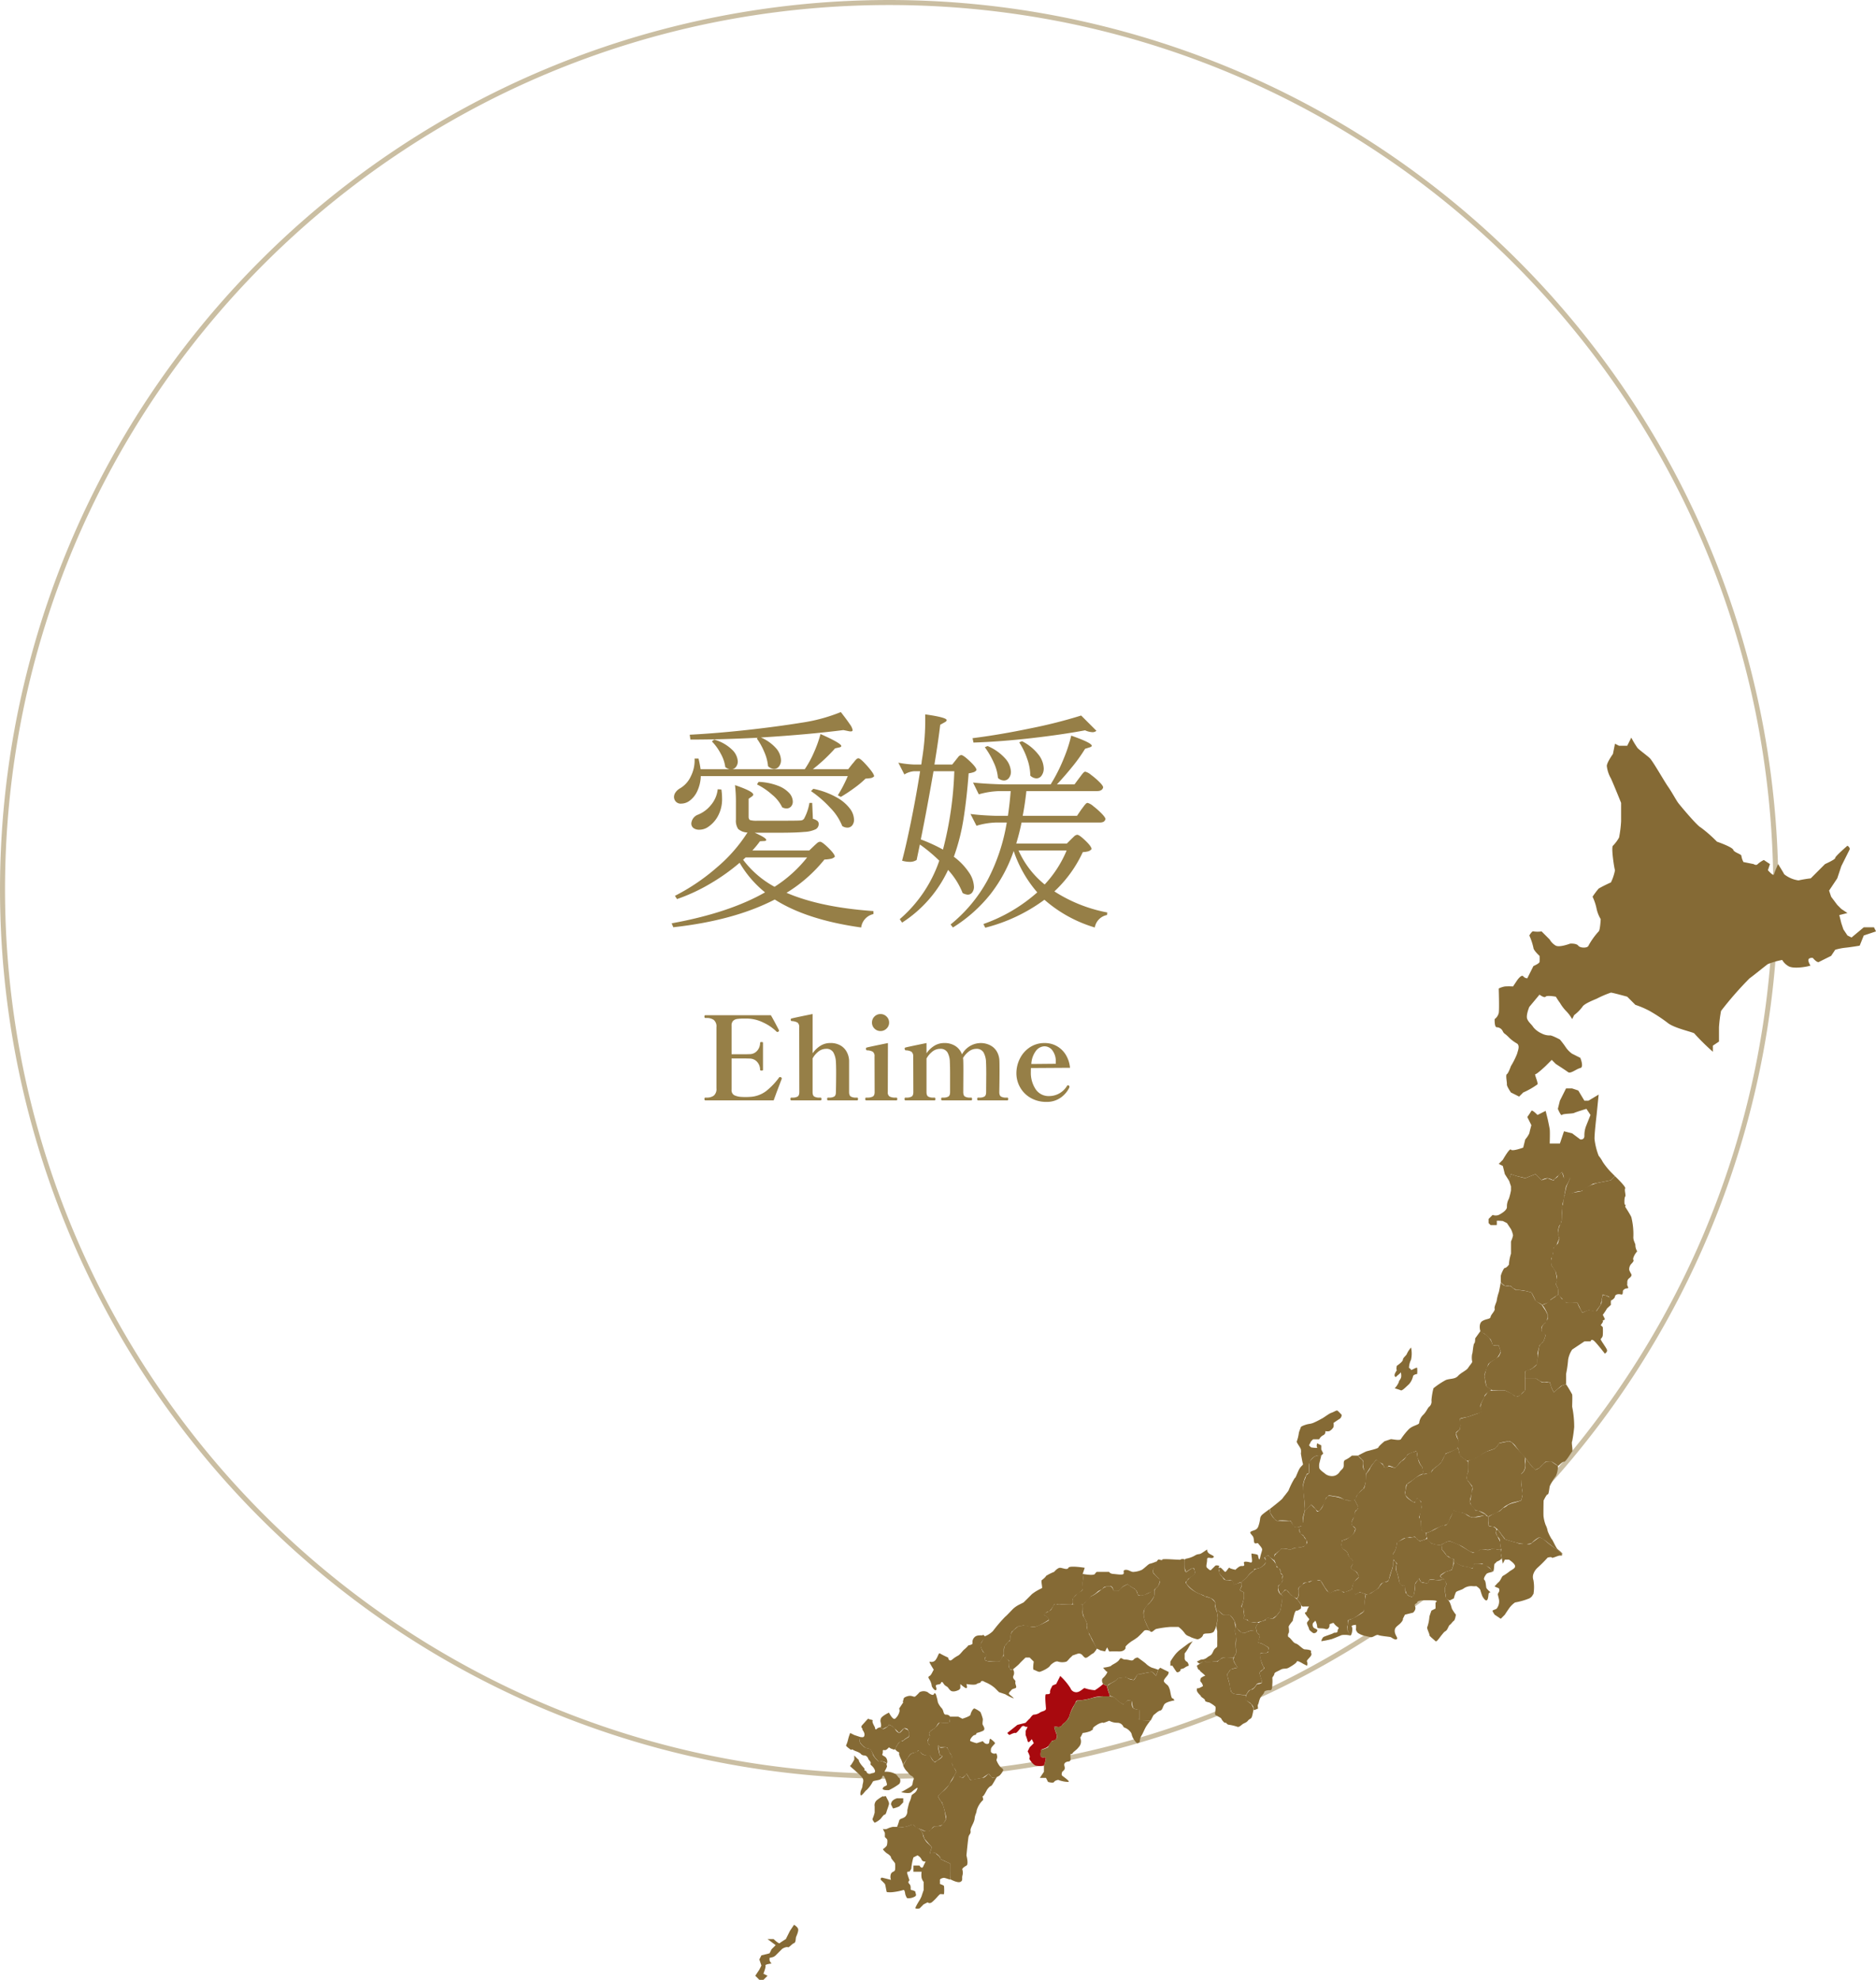
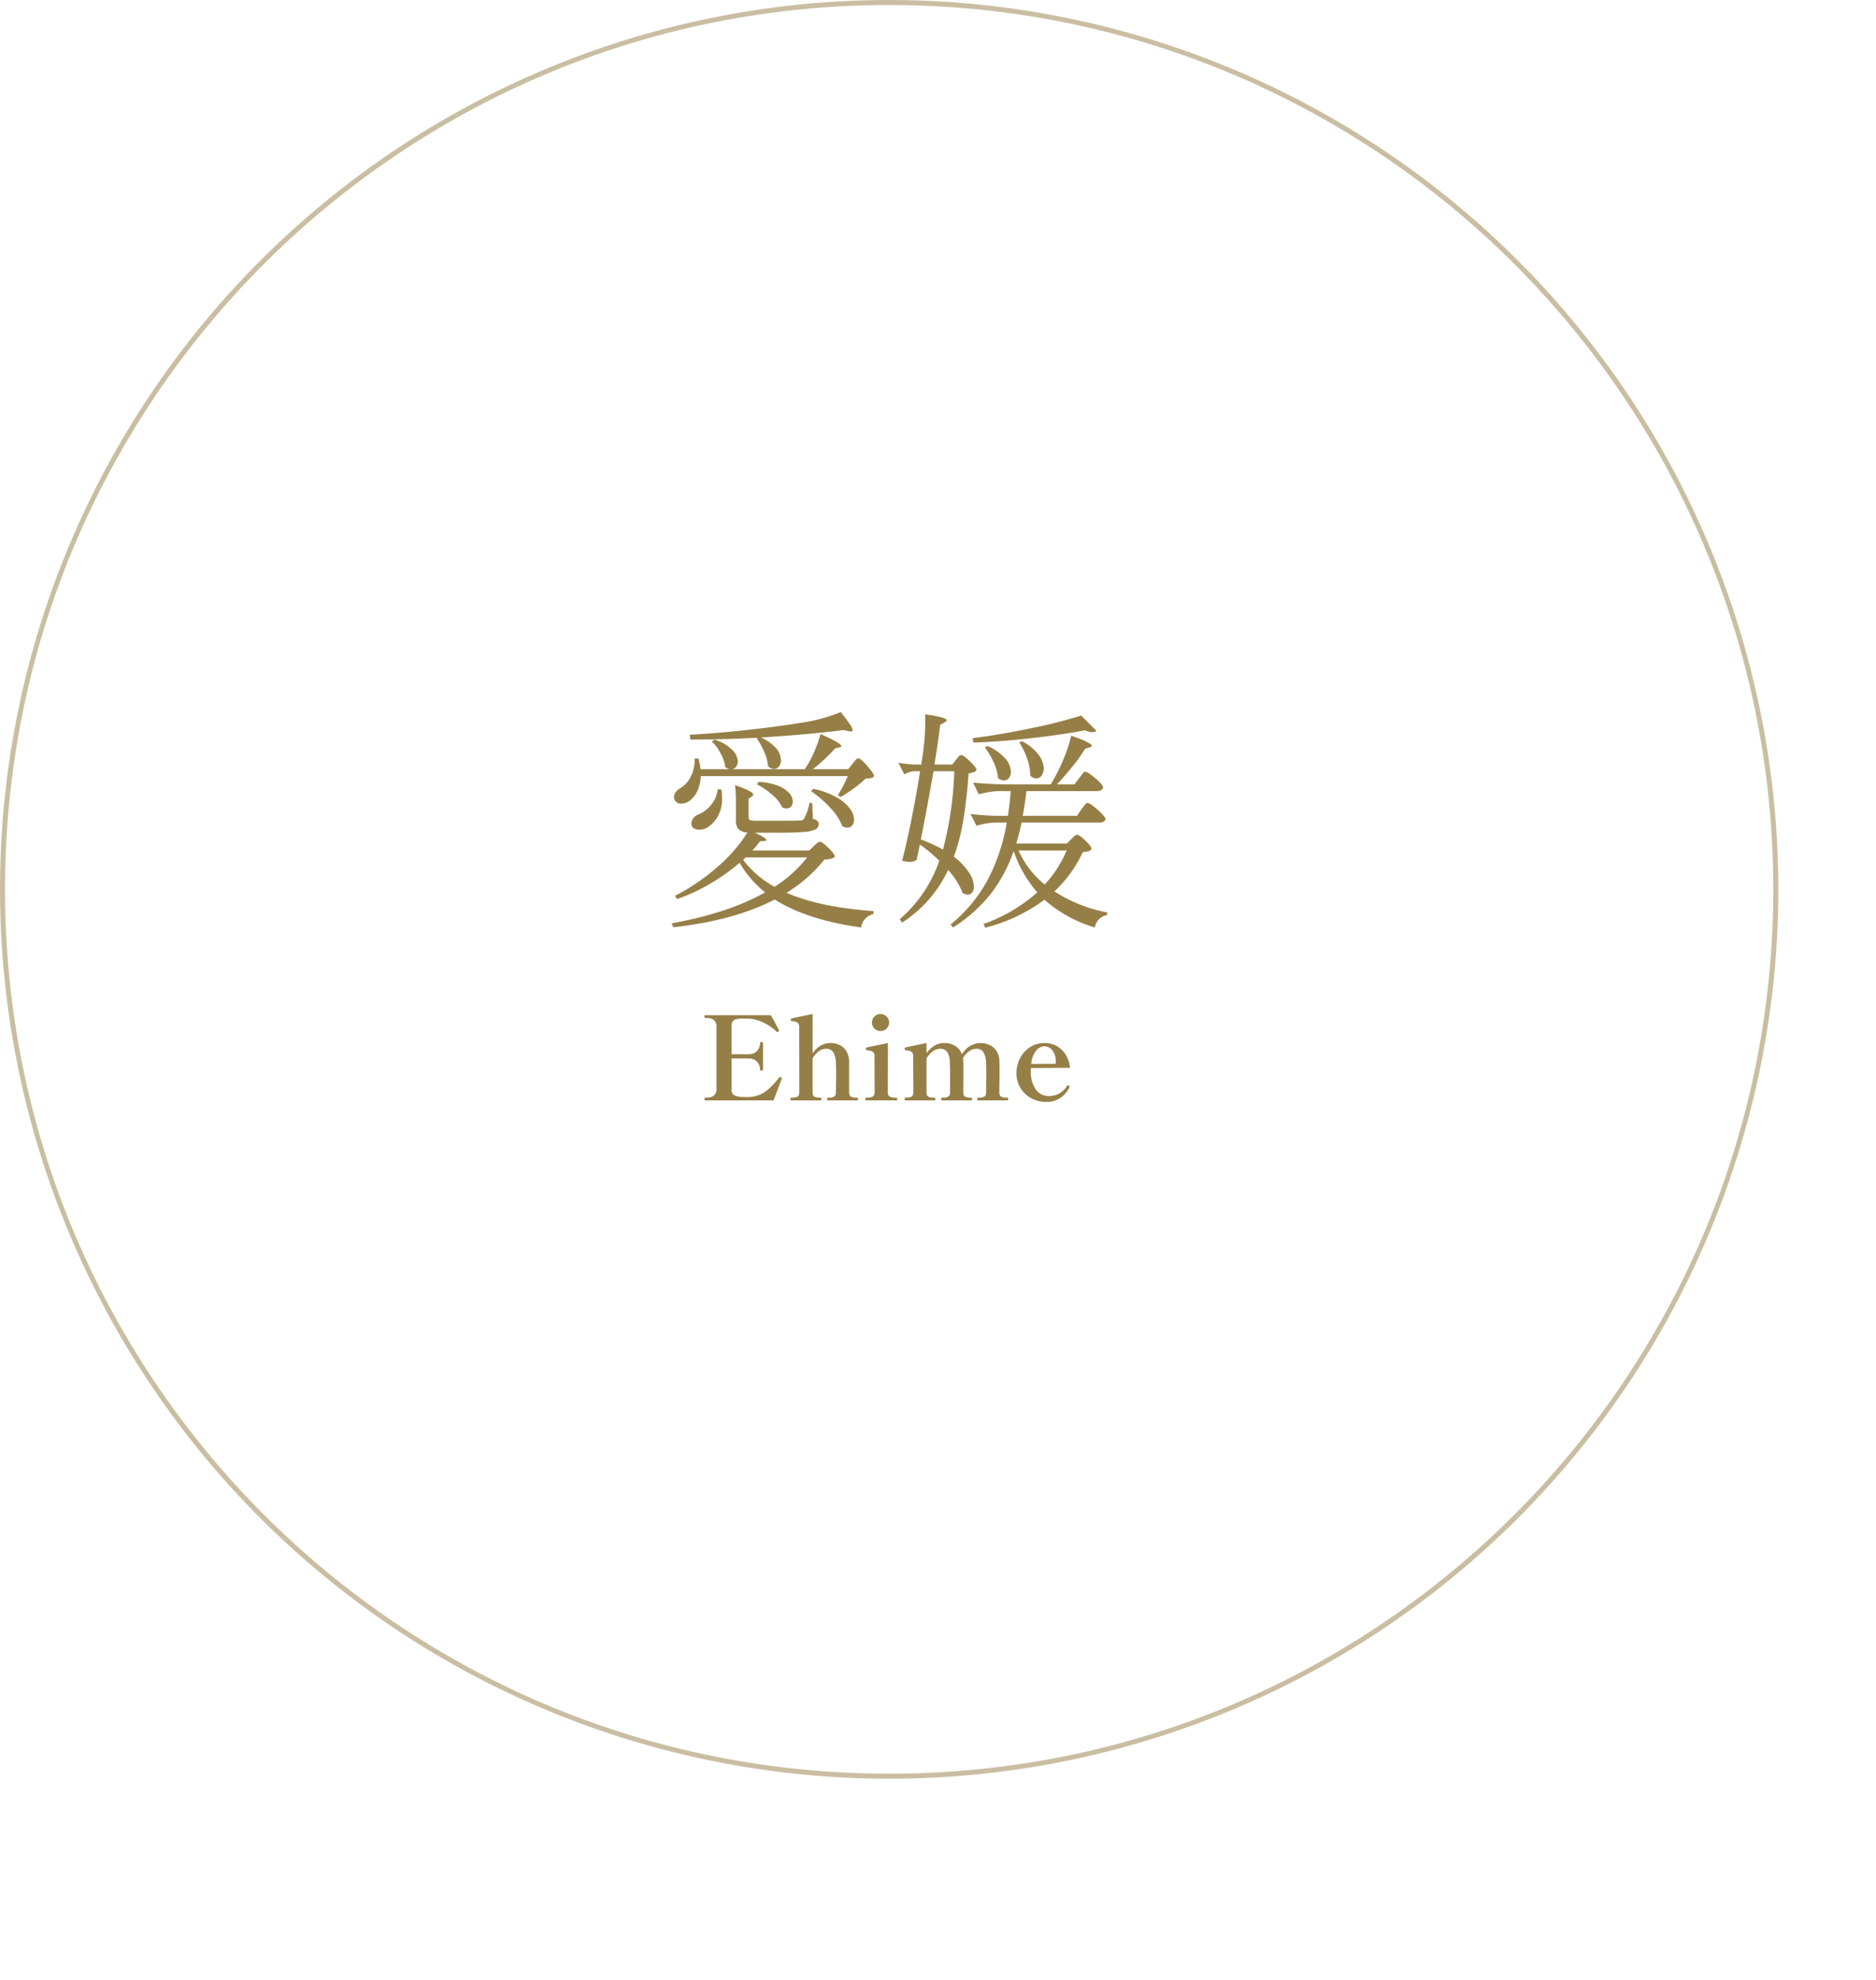
<svg xmlns="http://www.w3.org/2000/svg" width="373.447" height="394.029" viewBox="0 0 373.447 394.029">
  <defs>
    <clipPath id="a">
-       <rect width="223.098" height="247.228" fill="none" />
-     </clipPath>
+       </clipPath>
  </defs>
  <g transform="translate(-465.371 -6091.029)">
    <path d="M-25.162-34.224a8.408,8.408,0,0,1,3.036,2.162,3.762,3.762,0,0,1,.966,2.346,1.97,1.97,0,0,1-.391,1.242,1.2,1.2,0,0,1-.989.506,1.781,1.781,0,0,1-1.2-.552,9,9,0,0,0-.759-2.852A12.812,12.812,0,0,0-25.99-34.04l.23-.138q-7.084.368-13.432.368l-.138-.966q5.29-.276,11.2-.92t11.063-1.472a33.707,33.707,0,0,0,7.82-2.116q1.288,1.656,1.817,2.461A2.671,2.671,0,0,1-6.9-35.7q0,.368-.736.23l-1.1-.23Q-15.548-34.822-25.162-34.224ZM-6.946-28.98a5.6,5.6,0,0,0,.391-.46,3.678,3.678,0,0,1,.437-.483.562.562,0,0,1,.368-.161q.414,0,1.771,1.541T-2.622-26.5a1.2,1.2,0,0,1-.621.345,8.917,8.917,0,0,1-1.081.115,19.413,19.413,0,0,1-2.3,1.909A30.346,30.346,0,0,1-9.246-22.4l-.6-.322a26.71,26.71,0,0,0,1.978-3.818H-37.122a7.711,7.711,0,0,1-.713,3.013,4.894,4.894,0,0,1-1.541,1.909,2.76,2.76,0,0,1-1.61.552A1.3,1.3,0,0,1-42.32-21.8a1.318,1.318,0,0,1-.138-.6,1.6,1.6,0,0,1,.322-.92,2.713,2.713,0,0,1,.874-.782,5.26,5.26,0,0,0,2.139-2.369,7,7,0,0,0,.759-3.565h.782a19.692,19.692,0,0,1,.414,2.116h5.75a2.1,2.1,0,0,1-.828-.414,7.486,7.486,0,0,0-.92-2.691,10.312,10.312,0,0,0-1.748-2.415l.46-.368a8.379,8.379,0,0,1,3.542,2,3.507,3.507,0,0,1,1.15,2.323,1.788,1.788,0,0,1-.3,1.035,1.187,1.187,0,0,1-.759.529h14.4a20.449,20.449,0,0,0,1.863-3.427,24.077,24.077,0,0,0,1.265-3.565q4.14,1.84,4.14,2.392,0,.184-.414.276l-.828.184a33.121,33.121,0,0,1-4.416,4.14h7.038Zm-18.676,3.588a12,12,0,0,1,3.887.782A5.746,5.746,0,0,1-19.5-23.138a2.593,2.593,0,0,1,.69,1.656,1.44,1.44,0,0,1-.345.989,1.193,1.193,0,0,1-.943.391,1.885,1.885,0,0,1-.828-.23,7.337,7.337,0,0,0-2-2.507,13.617,13.617,0,0,0-3.013-2.047Zm-.782,10.12q2.3,1.012,2.3,1.426,0,.23-.46.23l-.782.046a19.618,19.618,0,0,1-1.518,1.84h11.316l.92-.874q.184-.184.575-.529a1.112,1.112,0,0,1,.667-.345q.414,0,1.679,1.242t1.265,1.748a1.538,1.538,0,0,1-.713.391,7.239,7.239,0,0,1-1.357.161,29.3,29.3,0,0,1-7.544,6.624Q-13.34-.414-2.76.322v.6A3.127,3.127,0,0,0-5.2,3.588Q-16.054,2.07-22.4-1.978-30.5,2.208-42.6,3.542l-.322-.782Q-31.51.69-24.334-3.4a21.435,21.435,0,0,1-5.06-5.888,40.426,40.426,0,0,1-5.865,4.163,35.994,35.994,0,0,1-6.6,3.059l-.414-.644a40.787,40.787,0,0,0,8.3-5.612,30.637,30.637,0,0,0,6.141-6.992,2.917,2.917,0,0,1-1.863-.713,2.99,2.99,0,0,1-.437-1.863v-3.312a28.414,28.414,0,0,0-.184-3.542q3.634,1.242,3.634,1.886,0,.184-.322.414l-.6.414v3.68q.046.46.322.575a5.061,5.061,0,0,0,1.426.115h4.416q3.542,0,4.048-.046a1.147,1.147,0,0,0,.506-.092.913.913,0,0,0,.322-.276A9.953,9.953,0,0,0-15.5-21.206h.552l.138,3.174a2.332,2.332,0,0,1,.9.414.771.771,0,0,1,.253.6,1.172,1.172,0,0,1-.6,1.058,5.9,5.9,0,0,1-2.277.529q-1.679.161-4.991.161Zm11.684-8.74a16.105,16.105,0,0,1,4.669,1.725,8.363,8.363,0,0,1,2.622,2.231,3.828,3.828,0,0,1,.805,2.162,1.762,1.762,0,0,1-.368,1.173,1.2,1.2,0,0,1-.966.437,1.872,1.872,0,0,1-1.012-.322,10.941,10.941,0,0,0-2.415-3.657,22,22,0,0,0-3.8-3.289Zm-18.308.138a11.192,11.192,0,0,1,.138,1.748,7.009,7.009,0,0,1-.874,3.634,6.119,6.119,0,0,1-2.116,2.208,3.141,3.141,0,0,1-1.564.414,1.852,1.852,0,0,1-1.127-.322,1.122,1.122,0,0,1-.437-.966,2.041,2.041,0,0,1,1.2-1.656,6.311,6.311,0,0,0,2.691-1.955,5.763,5.763,0,0,0,1.357-3.151ZM-28.7-9.89a19.434,19.434,0,0,0,6.256,5.382,26.331,26.331,0,0,0,6.486-5.842H-28.2ZM12.1-7.866A24.991,24.991,0,0,1,2.944,2.622l-.46-.69A26.8,26.8,0,0,0,10.35-9.706a31.631,31.631,0,0,0-3.864-3.22L5.842-9.844a2.483,2.483,0,0,1-1.472.368,5.456,5.456,0,0,1-1.426-.23q.782-2.9,1.794-7.866t1.794-9.936h-1.2a4.238,4.238,0,0,0-1.932.644l-1.2-2.346a19.953,19.953,0,0,0,3.128.368H6.762a3.875,3.875,0,0,0,.092-.69,47.767,47.767,0,0,0,.69-9.292q4.278.6,4.278,1.15,0,.23-.46.46l-.828.46q-.322,2.852-1.15,7.912h3.542l.736-.92q.138-.184.46-.575a.859.859,0,0,1,.6-.391q.414,0,1.725,1.242t1.311,1.748a1.1,1.1,0,0,1-.552.414,5.014,5.014,0,0,1-1.012.23q-.368,4.968-1.012,9.016a41.028,41.028,0,0,1-1.932,7.59A12.66,12.66,0,0,1,16.261-7.36a5.4,5.4,0,0,1,.989,2.806,1.841,1.841,0,0,1-.345,1.173,1.09,1.09,0,0,1-.9.437A2.484,2.484,0,0,1,15-3.266,14.848,14.848,0,0,0,12.1-7.866ZM41.63-35.558a1.125,1.125,0,0,1-.828.276,3.893,3.893,0,0,1-1.426-.368q-4.692.874-10.741,1.564t-11.477.874l-.184-.874q5.474-.69,11.638-1.978a98.542,98.542,0,0,0,9.982-2.53Zm-2.99,15.64q.184-.23.437-.575a4.706,4.706,0,0,1,.437-.529.53.53,0,0,1,.368-.184,2.906,2.906,0,0,1,1.15.667,14.7,14.7,0,0,1,1.633,1.449q.759.782.759,1.1-.138.69-1.1.69H26.726q-.414,2.07-1.058,4.186H35.742l.874-.874q.138-.138.529-.506a1.087,1.087,0,0,1,.667-.368q.414,0,1.633,1.173t1.219,1.679a1.385,1.385,0,0,1-.644.437,5.014,5.014,0,0,1-1.1.161,25.052,25.052,0,0,1-5.658,7.82A29.5,29.5,0,0,0,43.792.6l-.046.506a3.042,3.042,0,0,0-2.438,2.484A26.766,26.766,0,0,1,31.28-1.932,33.831,33.831,0,0,1,19.5,3.634L19.136,2.9A32.173,32.173,0,0,0,29.854-3.4a24.368,24.368,0,0,1-4.692-8.234,29.435,29.435,0,0,1-4.6,8.556,29.411,29.411,0,0,1-7.5,6.67l-.46-.6A29.538,29.538,0,0,0,20.01-5.934,37.824,37.824,0,0,0,23.782-17.3H21.62a14.967,14.967,0,0,0-3.864.644L16.56-19q2.07.276,5.06.368h2.392q.368-2.484.552-4.922h-2.3a16.32,16.32,0,0,0-4.048.644l-1.15-2.346q2.53.276,6.118.368h9.338l.552-.92a34.223,34.223,0,0,0,2.139-4.439,28.021,28.021,0,0,0,1.4-4.347q4.094,1.426,4.094,2.024,0,.184-.46.322l-.874.276a31.557,31.557,0,0,1-2.507,3.519q-1.541,1.909-3.1,3.565h3.5l.92-1.242q.184-.23.437-.575a4.706,4.706,0,0,1,.437-.529.53.53,0,0,1,.368-.184,2.938,2.938,0,0,1,1.15.644,14.312,14.312,0,0,1,1.633,1.4q.759.759.759,1.081-.184.736-1.2.736H27.692q-.322,2.852-.736,4.922h10.81ZM26.818-33.488A9.717,9.717,0,0,1,30.107-30.8a4.73,4.73,0,0,1,1.035,2.691,2.417,2.417,0,0,1-.414,1.449,1.255,1.255,0,0,1-1.058.575,1.908,1.908,0,0,1-1.2-.552,10.361,10.361,0,0,0-.644-3.4,14.3,14.3,0,0,0-1.564-3.22Zm-6.854.966a9.736,9.736,0,0,1,3.519,2.484,4.235,4.235,0,0,1,1.127,2.622,1.97,1.97,0,0,1-.391,1.242,1.2,1.2,0,0,1-.989.506,1.74,1.74,0,0,1-1.2-.506A8.966,8.966,0,0,0,21.16-29.3a16.33,16.33,0,0,0-1.748-2.99ZM9.2-27.508q-1.288,7.452-2.53,13.57a32.877,32.877,0,0,1,4.416,2.024A70.355,70.355,0,0,0,13.34-27.508ZM26.128-11.73a18.288,18.288,0,0,0,5.2,6.762A22.683,22.683,0,0,0,35.7-11.73Z" transform="translate(642 6272.029)" fill="#967f47" />
    <path d="M-21.172-4.6a.252.252,0,0,1,.161.253.408.408,0,0,1-.046.184A1.262,1.262,0,0,0-21.125-4l-.9,2.369L-22.62,0H-36.214Q-36.4,0-36.4-.3q0-.253.184-.253h.276a2.306,2.306,0,0,0,1.4-.391,1.731,1.731,0,0,0,.529-1.472V-14.559a1.677,1.677,0,0,0-.541-1.461,2.368,2.368,0,0,0-1.391-.379h-.276q-.184,0-.184-.3,0-.253.184-.253h13.041q.46.782.931,1.679t.679,1.311l.023.092q0,.092-.161.207a.371.371,0,0,1-.161.046.286.286,0,0,1-.207-.092,9.2,9.2,0,0,0-2.611-1.783,7.534,7.534,0,0,0-3.3-.793h-.437a10.107,10.107,0,0,0-1.461.08,1.428,1.428,0,0,0-.816.38,1.325,1.325,0,0,0-.3.966v5.681h1.863q1.265,0,1.7-.023a1.973,1.973,0,0,0,1.552-.7,2.361,2.361,0,0,0,.563-1.552q0-.161.3-.161a.471.471,0,0,1,.219.035.135.135,0,0,1,.057.127v5.359a.135.135,0,0,1-.057.126.471.471,0,0,1-.219.035q-.3,0-.3-.161a2.317,2.317,0,0,0-.563-1.541,1.988,1.988,0,0,0-1.552-.69q-.437-.023-1.7-.023h-1.863v6.21A1.155,1.155,0,0,0-30.5-1.046a3.694,3.694,0,0,0,1.553.356q.23.023.713.023t.782-.023A5.818,5.818,0,0,0-24.058-1.9,13.923,13.923,0,0,0-21.54-4.554a.219.219,0,0,1,.184-.092A.408.408,0,0,1-21.172-4.6ZM-5.991-.552q.161,0,.161.276T-5.991,0h-5.8q-.184,0-.184-.276t.184-.276h.23a1.939,1.939,0,0,0,.989-.207q.345-.207.345-.9.046-2.254.046-3.91,0-1.2-.046-2.07a4.343,4.343,0,0,0-.517-1.92,1.569,1.569,0,0,0-1.46-.7,2.45,2.45,0,0,0-1.449.495A4.4,4.4,0,0,0-14.87-8.349v6.693q0,.69.345.9a1.939,1.939,0,0,0,.989.207h.253q.184,0,.184.276T-13.283,0H-19.1q-.184,0-.184-.276t.184-.276h.253a1.939,1.939,0,0,0,.989-.207q.345-.207.345-.9l-.023-12.88a1.084,1.084,0,0,0-.333-.943,2.473,2.473,0,0,0-1.139-.3.185.185,0,0,1-.149-.069.216.216,0,0,1-.058-.138v-.138a.148.148,0,0,1,.138-.161q.207-.092,4.209-.9v7.82a5.412,5.412,0,0,1,1.553-1.495,3.643,3.643,0,0,1,1.967-.552,3.907,3.907,0,0,1,2.07.506A3.263,3.263,0,0,1-8.038-9.58,3.971,3.971,0,0,1-7.6-7.866v6.21q0,.69.357.9a2.006,2.006,0,0,0,1,.207ZM-1.345-13.8a1.643,1.643,0,0,1-1.208-.495,1.616,1.616,0,0,1-.494-1.184,1.643,1.643,0,0,1,.494-1.208,1.643,1.643,0,0,1,1.208-.494,1.654,1.654,0,0,1,1.2.494,1.624,1.624,0,0,1,.506,1.208,1.6,1.6,0,0,1-.506,1.184A1.654,1.654,0,0,1-1.345-13.8ZM-4.22,0q-.161,0-.161-.3,0-.253.161-.253h.276A2.2,2.2,0,0,0-2.9-.759q.38-.207.38-.9L-2.541-8.74a1.065,1.065,0,0,0-.345-.943,2.409,2.409,0,0,0-1.15-.276q-.207-.023-.207-.345,0-.184.138-.207.253-.092,4.232-.9L.1-1.656a.921.921,0,0,0,.391.9,2.275,2.275,0,0,0,1.058.207h.276q.161,0,.161.253,0,.3-.161.3ZM23.908-.552q.161,0,.161.276T23.908,0H18.066q-.161,0-.161-.276t.161-.276h.276a1.939,1.939,0,0,0,.989-.207q.345-.207.345-.9L19.7-5.244q0-1.426-.046-2.392a4.192,4.192,0,0,0-.495-1.909,1.561,1.561,0,0,0-1.46-.713,2.4,2.4,0,0,0-1.414.483,4.559,4.559,0,0,0-1.208,1.334,4.941,4.941,0,0,1,.046.575q.023.506.023,2l-.023,4.209q0,.69.345.9a1.939,1.939,0,0,0,.989.207h.253q.161,0,.161.276T16.709,0H10.89q-.161,0-.161-.276t.161-.276h.276a1.939,1.939,0,0,0,.989-.207q.345-.207.345-.9V-5.2q0-1.472-.046-2.438a4.017,4.017,0,0,0-.472-1.909,1.584,1.584,0,0,0-1.483-.713,2.445,2.445,0,0,0-1.472.506A4.531,4.531,0,0,0,7.808-8.326v6.67q0,.69.345.9a1.939,1.939,0,0,0,.989.207h.276q.161,0,.161.276T9.418,0H3.6q-.161,0-.161-.276T3.6-.552h.23A2,2,0,0,0,4.841-.759q.345-.207.345-.9L5.163-8.717a1.162,1.162,0,0,0-.357-.966,2.331,2.331,0,0,0-1.138-.276.21.21,0,0,1-.161-.138.615.615,0,0,1-.046-.23.161.161,0,0,1,.138-.184q.23-.092,4.209-.9v2.047a5.1,5.1,0,0,1,1.541-1.495,3.7,3.7,0,0,1,1.978-.552,3.911,3.911,0,0,1,2.277.621,3.326,3.326,0,0,1,1.265,1.633A4.279,4.279,0,0,1,18.5-11.408a4.093,4.093,0,0,1,2.1.506A3.2,3.2,0,0,1,21.884-9.58a3.971,3.971,0,0,1,.437,1.714q.023.506.023,2,0,1.817-.046,4.209,0,.69.345.9a1.939,1.939,0,0,0,.989.207ZM36.145-2.944a.247.247,0,0,1,.115.23l-.023.161A5.29,5.29,0,0,1,34.546-.563,4.746,4.746,0,0,1,31.636.3,6.112,6.112,0,0,1,28.6-.46a5.55,5.55,0,0,1-2.128-2.082A5.633,5.633,0,0,1,25.7-5.428a6.478,6.478,0,0,1,.656-2.806A5.738,5.738,0,0,1,28.3-10.511a5.217,5.217,0,0,1,3.059-.9,4.813,4.813,0,0,1,2.369.6,4.913,4.913,0,0,1,1.783,1.7,6,6,0,0,1,.862,2.622L28.6-6.44q-.023.253-.023.8a5.892,5.892,0,0,0,.943,3.4,3.087,3.087,0,0,0,2.714,1.38,4.142,4.142,0,0,0,3.542-2.024.226.226,0,0,1,.207-.115A.961.961,0,0,1,36.145-2.944Zm-4.876-7.82a2.247,2.247,0,0,0-1.575.771A4.74,4.74,0,0,0,28.67-7.245l4.876-.046v-.391a3.623,3.623,0,0,0-.679-2.266A1.983,1.983,0,0,0,31.268-10.764Z" transform="translate(642 6310.029)" fill="#967f47" />
    <g transform="translate(464.728 6090.386)">
      <path d="M177,1a177.3,177.3,0,0,0-35.471,3.576A175.03,175.03,0,0,0,78.6,31.057a176.517,176.517,0,0,0-63.767,77.436A175.1,175.1,0,0,0,4.576,141.529a177.725,177.725,0,0,0,0,70.942A175.03,175.03,0,0,0,31.057,275.4a176.517,176.517,0,0,0,77.436,63.767,175.1,175.1,0,0,0,33.036,10.255,177.725,177.725,0,0,0,70.942,0A175.03,175.03,0,0,0,275.4,322.943a176.517,176.517,0,0,0,63.767-77.436,175.1,175.1,0,0,0,10.255-33.036,177.725,177.725,0,0,0,0-70.942A175.03,175.03,0,0,0,322.943,78.6a176.517,176.517,0,0,0-77.436-63.767A175.1,175.1,0,0,0,212.471,4.576,177.3,177.3,0,0,0,177,1m0-1A177,177,0,1,1,0,177,177,177,0,0,1,177,0Z" transform="translate(0.644 0.644)" fill="#967f47" opacity="0.5" />
    </g>
    <g transform="translate(615.72 6237.831)" clip-path="url(#a)">
      <path d="M261.642,65.358a15.963,15.963,0,0,0,1.218-2.436c.183-.7.581-1.576,0-2.03a7.438,7.438,0,0,1-1.623-1.218c-.874-.9-.922-.645-1.218-1.218a1.361,1.361,0,0,0-1.217-.812c-.483-.017-.407-1.624-.407-1.624a2.109,2.109,0,0,0,.812-1.218c.134-.751,0-4.871,0-4.871a4.362,4.362,0,0,1,1.218-.406,11.218,11.218,0,0,1,1.624,0l.812-1.217s.849-1.238,1.218-.812a1.1,1.1,0,0,0,.812.406l1.218-2.436s1.157-.5,1.218-.812a7.836,7.836,0,0,0,0-1.218s-1.218-1.092-1.218-1.623a12.805,12.805,0,0,0-.812-2.436s.556-.975.812-.812a5.371,5.371,0,0,0,1.624,0l1.624,1.624a3.228,3.228,0,0,0,1.217,1.218c.771.386,2.842-.406,2.842-.406s1.23-.105,1.624.406,1.879.507,2.03,0a14.384,14.384,0,0,1,2.03-2.842c.292-.219.406-2.436.406-2.436a6.68,6.68,0,0,1-.812-2.03,10.369,10.369,0,0,0-.812-2.436A16.206,16.206,0,0,1,279.1,30.04a25.9,25.9,0,0,1,2.435-1.218,9.338,9.338,0,0,0,.812-2.436c-.146-.3-.8-4.587-.406-4.871a7.638,7.638,0,0,0,1.218-1.624,23.748,23.748,0,0,0,.406-3.247V12.991s-1.421-3.552-2.03-4.871a6.534,6.534,0,0,1-.812-2.436c-.052-.67,1.218-2.436,1.218-2.436l.406-2.03.812.406h1.623L285.593,0a18.508,18.508,0,0,0,1.218,2.03c.369.426,1.818,1.461,2.435,2.03S292.1,8.6,292.9,9.743s1.6,2.671,2.03,3.248,3.78,4.567,4.465,4.871a27.49,27.49,0,0,1,3.248,2.842s3.057,1.059,3.247,1.623,1.653.849,1.623,1.218a3.691,3.691,0,0,0,.407,1.218l2.029.406s.511.362.812,0a5.084,5.084,0,0,1,1.218-.812l1.217.812-.406,1.218s1.1,1.287,1.218.812.812-2.03.812-2.03,1.088,1.741,1.217,2.03a5.86,5.86,0,0,0,2.842,1.217,24.527,24.527,0,0,1,2.436-.406l2.841-2.842s2.087-.926,2.03-1.218,2.436-2.436,2.436-2.436.621.377.406.812-1.624,3.248-1.624,3.248l-.812,2.436-1.624,2.435.406,1.218,1.218,1.624.812.812,1.218.812L327,35.318l.406,1.623.406,1.218.812,1.218.812.406,2.436-2.03h2.03l.406.812-2.436.812-.812,2.03s-1.778.3-2.842.406a11.6,11.6,0,0,0-2.03.406l-.812,1.218s-2.051,1.015-2.436,1.218-1.217-.812-1.217-.812-1.181-.158-.812.812.524.654,0,.812-3.121.609-4.059,0a3.357,3.357,0,0,1-1.218-1.218,16.6,16.6,0,0,0-2.841.812c-.451.308-2.895,2.31-3.653,2.842a68.432,68.432,0,0,0-5.684,6.5,27.385,27.385,0,0,0-.406,3.247v2.842l-1.218.812v1.218a45.577,45.577,0,0,1-3.665-3.613c.008-.256-4.011-1.027-5.367-2.168a31.838,31.838,0,0,0-3.552-2.338,17.822,17.822,0,0,0-2.841-1.218l-1.624-1.625s-2.894-.8-3.248-.811a20.758,20.758,0,0,0-2.841,1.217c-.706.3-2.549,1.031-2.842,1.624a8,8,0,0,1-1.623,1.624l-.406.812A7.3,7.3,0,0,0,272.6,54.4a8.646,8.646,0,0,1-1.218-1.624c-.3-.382-.812-1.218-.812-1.218s-1.766-.324-2.03,0-1.217-.406-1.217-.406l-2.03,2.436s-.73,1.721-.406,2.436.832,1,1.218,1.624a4.492,4.492,0,0,0,1.624,1.218,3.384,3.384,0,0,0,1.624.406c.329-.109,2.029.812,2.029.812A18.44,18.44,0,0,1,272.6,61.7a5.1,5.1,0,0,0,1.218,1.218l1.624.812s.779,1.863,0,2.03-1.92,1.2-2.436.812-2.436-1.624-2.436-1.624l-.812-.812-1.218,1.218s-1.754,1.656-2.03,1.623.576,1.665.407,2.03a15.331,15.331,0,0,1-2.842,1.623l-.812.812-1.624-.812s-.856-1.221-.811-1.623-.3-1.872,0-2.03.811-1.623.811-1.623" transform="translate(-111.208)" fill="#856a35" fill-rule="evenodd" />
      <path d="M260.635,136.788s1.372-2.432,1.623-2.03,2.436-.406,2.436-.406l.406-1.624a5.364,5.364,0,0,0,.812-1.218c.049-.308.407-1.623.407-1.623l-.812-1.624a14.4,14.4,0,0,0,.812-1.218c.15-.313,1.217.812,1.217.812l1.623-.812.406,1.624s.333,1.526.406,2.03,0,2.841,0,2.841H272l.812-2.436,1.624.406,1.623,1.218s.869.158.812-.812a5.177,5.177,0,0,1,.407-2.03l.811-2.03-.811-1.218s-2.107.637-2.436.812-2.245.125-2.436.406-.812-1.218-.812-1.218l.406-1.624,1.218-2.436h1.218l1.217.406,1.218,2.03h.812l2.03-1.218-.406,4.06s-.488,4.1-.406,4.871a13.354,13.354,0,0,0,.812,3.247,6.685,6.685,0,0,1,.812,1.218,14.426,14.426,0,0,0,1.623,2.03l.812.812-.812.812-2.03.406-1.523.3-2.411,1.493a3.821,3.821,0,0,0-1.343.232,11.748,11.748,0,0,1-1.957.591l.434-1.842.71-1.59s-1.261.343-1.218,0a3,3,0,0,0-.406-1.218l-1.761,1.645a3,3,0,0,0-1.082-.427,2.188,2.188,0,0,0-1.218.406l-1.218-1.218-2.029.812a7.455,7.455,0,0,0-1.159-.29,12.682,12.682,0,0,1-1.683-.522l-.366,1.337-.852-1.337-.4-1.623-.812-.406Z" transform="translate(-111.825 -52.757)" fill="#856a35" fill-rule="evenodd" />
      <path d="M289.609,177.176l-1.218-.406-.406,2.03s-.9,1.323-.969,1.337a5.339,5.339,0,0,1-1.344-.218,5.006,5.006,0,0,0-1.34.5c.038-.03-.224-.361-.294-.53-.337-.812-.739-1.542-.739-1.542a3.221,3.221,0,0,0-.591.042,4.9,4.9,0,0,1-1.625,0,8.853,8.853,0,0,1-.811-.812l-.406-.406-.29-.29-.116-1.333-.406-.812a4.389,4.389,0,0,0,.216-1.5l-.216-.94-.812-1.218a2.626,2.626,0,0,1-.121-1.167c.064-.379.4-1.392.4-1.392s0-1.025.131-1.094a9.509,9.509,0,0,0,.812-.812l.312-1.069a1.834,1.834,0,0,1-.312-.962,4.245,4.245,0,0,1,.406-1.623c.113-.39.329-.61.329-.882a7.515,7.515,0,0,0,.058-1.029,5.271,5.271,0,0,0-.031-1.252c-.045-.184.007-.784.141-.784s.174-.955.174-.955a2.508,2.508,0,0,0,.141-.781c0-.243.406-.406.406-.406l1.625-.407s1.758-.2,1.624-.406S286.057,155,286.057,155l1.158-.4,1.7-.34,1.1-.22.812-.812s2.233,2.1,2.03,2.436.2,1.421,0,1.623-.2,1.827,0,1.624,0,.406,0,.406.812,1.217,1.217,2.03a14.014,14.014,0,0,1,.407,4.059c0,.743.475,1.287.406,1.624a2.445,2.445,0,0,0,.406,1.218c0-.134-.134,0-.406.406s-.541,1.015-.406,1.218-.069.475-.407.812a1.562,1.562,0,0,0-.406,1.218,4.483,4.483,0,0,0,.406.812c.07.134.135.406-.406.812s-.337.946-.406,1.218.476.812,0,.812a1.02,1.02,0,0,0-.811.406c-.134.134.068.946-.407.812s-1.149-.069-1.218.406-.812.812-.812.812Z" transform="translate(-119.69 -65.946)" fill="#856a35" fill-rule="evenodd" />
      <path d="M257.072,160.325a1.682,1.682,0,0,0,1.218,0c.539-.272,1.693-.946,1.625-1.623a3.179,3.179,0,0,1,.406-1.624,13.251,13.251,0,0,0,.406-1.624v-.812l-.406-1.218.406-1.217,1.218.406,1.624.406,1.462-.585.567-.227,1.218,1.217,1.218-.406s1.352.609,1.218.406.743-.539.812-.812.812-.812.812-.812l.406,1.218H272.5s-.214.509-.322.72c-.148.288-.49.9-.49.9l-.332,1.809-.073.627a8.906,8.906,0,0,0-.406,2.03v2.03s-.272,1.286-.407,1.218-.337.812-.406,1.217a4.636,4.636,0,0,0,.293,1.433,11.89,11.89,0,0,0-.529,1.257c0,.134-.443.627-.576.558s.2.812,0,.812-.133,1.149-.406,1.218,0,1.624,0,1.624a6.323,6.323,0,0,1,.812,1.218c0,.2.27,1.658.27,1.658l-.27.778.406.812.105,1.214-1.56,1.032a.855.855,0,0,1-.381.529c-.428.218-1.482.607-1.413.473s-1.218-.609-1.218-.812a12.036,12.036,0,0,0-.811-1.624l-1.625-.406-1.3-.107a2.618,2.618,0,0,1-1.138-.705c-.124-.21-1.218-.1-1.218-.1l-.4-.3-.407-.406V172.5c0-.272.609-1.693.812-1.623s.947-.678.813-.812a9.05,9.05,0,0,1,.406-2.03V165.6a4.991,4.991,0,0,0,.406-1.218,4.991,4.991,0,0,0-.406-1.218l-.811-1.218-.812-.406s-1.287-.134-1.218,0a3.154,3.154,0,0,1,0,.812h-1.218l-.406-.407v-.811Z" transform="translate(-110.291 -65.333)" fill="#856a35" fill-rule="evenodd" />
      <path d="M273.027,200.265a1.643,1.643,0,0,0-.723,1.646c.075.27.812.812.812.812l-.341,1.026s-.193.386-.326.455a1.466,1.466,0,0,0-.678,1.03,21.089,21.089,0,0,0-.278,2.362c-.068.337.035.777-.3,1.116a4.057,4.057,0,0,1-1.1.805c-.3.152-.927.063-1.029.514a8.484,8.484,0,0,0,0,1.218h1.911a3.573,3.573,0,0,1,.673.37,1.425,1.425,0,0,0,.832.391c.744.118.643-.136,1.184.05.41.142.271-.186.4.38a5.077,5.077,0,0,0,.394,1.068l.291.582,1.487-1.307.948-.316v-2.03a22.39,22.39,0,0,0,.406-2.841,5.14,5.14,0,0,1,.812-2.03l1.218-.812,1.217-.812h1.218s.134-.678.812,0,2.03,2.436,2.03,2.436.609-.337.406-.812-1.218-1.827-1.218-2.03.337-.272.406-.812a12.076,12.076,0,0,0,0-1.624l-.406-.406s.609-.743.406-.812.475-.2.406-.406a8.95,8.95,0,0,0-.406-.812,12.348,12.348,0,0,0,.812-1.218c-.069,0,.812-.743.812-.812a3.088,3.088,0,0,1,0-.812c.069-.272-.349-.7-.349-.7l-.833-.374-.463-.04-.224,1.119a1.039,1.039,0,0,1-.161.8c-.272.406-.7,1.115-.812,1.218a1,1,0,0,1-.812,0,2.143,2.143,0,0,0-1.218,0l-.812.406-.663-1.2-.37-.876-2.215.043s-.463-.722-.666-.653-.678-.979-.95-.91a1.444,1.444,0,0,0-.567.438,8.827,8.827,0,0,0-1.064.718c-.211.34-1.316.964-1.519.83s.3.388.3.388a7.215,7.215,0,0,1,.812,1.624,3.088,3.088,0,0,0,0,.812Z" transform="translate(-115.781 -83.78)" fill="#856a35" fill-rule="evenodd" />
      <path d="M253.312,200.027c-.068-.2-.4-1.554.406-2.03s1.556-.337,1.625-.812.946-1.218.812-1.624.406-1.352.406-1.624a9.373,9.373,0,0,1,.405-1.624c.069-.134.406-2.03.406-2.03s.356.609.812.711a4.356,4.356,0,0,0,1.026.007l1.023.764,1.907.218,1.322.33.811,1.624,1.218.812.812,1.218.406.812s-.1,1.416-.307,1.484a2.485,2.485,0,0,0-.911.951,2.757,2.757,0,0,0,0,.812c0-.134.812.812.812.812l-.406,1.217-.812.812s-.474,1.758-.406,1.624a7.138,7.138,0,0,1,0,1.218v.812l-1.028.92-.812.406c.083-.039-.6.026-.6.3V211.8s-.812.677-.812.812-1.148.678-1.218.406-2.03-1.218-2.03-1.218h-2.435s-1.149-.609-1.218-.812-.406-2.03-.406-2.03l.406-1.624.549-.911a6.749,6.749,0,0,1,.738-.578,8,8,0,0,0,1.173-.813s.451-.811.382-.945-.406-1.218-.406-1.218h-1.217a4.557,4.557,0,0,0-.406-1.218,6.6,6.6,0,0,1-.67-.636l-.569-.491s-.722-.294-.791-.5" transform="translate(-108.968 -81.896)" fill="#856a35" fill-rule="evenodd" />
      <path d="M245.671,231.9s1.009-.3,1.424-.373c.282-.05,2-.689,1.87-.62s.967-.424.967-.424a2.431,2.431,0,0,1,.026-1.822c.134-.254.584-1.226.584-1.226s.4-.5.509-.692c.17-.3.709-.711.709-.527,0,.135,1.627,0,1.627,0H254.6s1.536.712,1.625.813c.426.481.736.481,1.066.343a4.838,4.838,0,0,0,1.123-.944l.247-.285v-2.362h2.03l1.218.811h1.624l.406,1.218.406.812.686-.6.963-.759.786-.261a23.123,23.123,0,0,1,1.218,2.03c.069.272,0,2.3,0,2.435a19.792,19.792,0,0,1,.406,4.059,27.926,27.926,0,0,1-.406,2.842c-.2.2.2,1.828,0,2.03s-1.287,2.1-1.624,2.03-1.149.947-1.218.812a9.812,9.812,0,0,0-1.217-.812H262.72l-1.218,1.218-.812.406a8.021,8.021,0,0,1-.811-.812c-.338-.406-1.218-1.622-1.218-1.622a8.851,8.851,0,0,1-.812-.813c-.272-.337-1.286-1.692-1.218-1.623l0,0s-.766-.881-1.221-.816a9.8,9.8,0,0,0-2.031.406,1.856,1.856,0,0,1-1.218,1.218,6.714,6.714,0,0,0-2.436,1.218,7.1,7.1,0,0,1-1.623.813,4.5,4.5,0,0,1-1.077.206,7.731,7.731,0,0,1-1.359-1.019l-.406-1.624.05-1.521-.456-1.319.812-.813.077-.677Z" transform="translate(-105.385 -96.313)" fill="#856a35" fill-rule="evenodd" />
      <path d="M223.853,216.744s1.218-.812,1.218-1.218.743-.881.812-1.217a5.382,5.382,0,0,1,.812-1.218,5.624,5.624,0,0,1,0,2.435,3.835,3.835,0,0,0-.406,1.624c.069,0,.406.272.406.406s1.149-.609,1.218-.406a7.072,7.072,0,0,1,0,1.218s-.678.069-.812.406a3.656,3.656,0,0,1-.812,1.625c-.54.474-1.352,1.352-1.624,1.217s-1.218-.406-1.218-.406a4.109,4.109,0,0,0,.812-1.218c.069-.406.2-.337.407-.811s-.069-1.352,0-1.218-.813.812-.813.812-.2.407-.406,0,.54-1.217.406-1.217,0-.812,0-.812" transform="translate(-96.154 -91.712)" fill="#856a35" fill-rule="evenodd" />
      <path d="M225.15,288.98a4.035,4.035,0,0,0,.451,1.734,1.216,1.216,0,0,0,1.218.406c.223,0,.439-2.188.406-2.436s.914-1.072.812-1.218.244.727.406.812a11.607,11.607,0,0,0,1.284.282s.234-.431.34-.687,1.218,0,1.218,0l1.893-.073s-1.2-.59-.976-.809a4.018,4.018,0,0,1,1.229-.78c1.575-.451,1.034-.537,1.356-1.122a9.4,9.4,0,0,0,.06-1.427,2.872,2.872,0,0,1-1.387-.693,10.167,10.167,0,0,0-.958-1.184s.24-1.116.052-1c-.553.341-2.082-.218-2.082-.218l-.845-.913-1.456.5-.541-.4a.681.681,0,0,0-.812-.406,2.816,2.816,0,0,1-1.218,0l-1.624.812a.412.412,0,0,0-.407.406,4.251,4.251,0,0,1-.406,1.623c-.076.151-.447.589-.406.812s.008.644.162.8.689.774.689.774a2.35,2.35,0,0,0-.04,1.672c.345.775.49,2.135.62,2.338a.8.8,0,0,0,.96.393" transform="translate(-95.872 -120.217)" fill="#856a35" fill-rule="evenodd" />
      <path d="M249.733,258.863s-.609-.742-.406-1.218.272-1.961.406-2.03,0-.812,0-.812l-1.093-1.355v-.8l.281-.69v-1.218l.005-1.024,1.619-.6a23.116,23.116,0,0,1,2.03-1.218c.273-.069,1.394-.447,1.529-.516a6.174,6.174,0,0,0,.632-.57l.275-.538,2.03-.406.559.209,2.688,3.039a2.145,2.145,0,0,0-.051.967,2.342,2.342,0,0,1-.354,1.874c-.1.115-.406.406-.406.406v2.03a15.984,15.984,0,0,1,.29,1.968,11.28,11.28,0,0,1-.29,1.279s-1.288.358-1.624.406a6.162,6.162,0,0,0-1.625.812c-.206.126-1.029.9-1.286,1.016a2.291,2.291,0,0,0-.337.2c-.337.2-1.61.623-1.624.812-.01.13-.353-.341-.693-.578a3.557,3.557,0,0,0-1.742-.639c-.134,0-.812-.812-.812-.812" transform="translate(-107.012 -105.821)" fill="#856a35" fill-rule="evenodd" />
      <path d="M234.117,251.24a7.686,7.686,0,0,0,.676-1.247c.2-.54.177-.607,1.009-.927.541-.209,1.811-.886,1.811-.886l.256,1.024.269.607,1.48,1.115a9.834,9.834,0,0,1,0,2.03,3.7,3.7,0,0,0-.281,1.291,2.321,2.321,0,0,0,.481.793l.636.914a9.773,9.773,0,0,1-.241,1.8c-.113.281-.45,1.237-.042,1.708a5.329,5.329,0,0,1,.865,1.057c.062.236.611.148.611.148l1.676.876s-1.811.273-2.083.342a1.505,1.505,0,0,1-1.218,0,5.888,5.888,0,0,0-1.623-.812,6.075,6.075,0,0,1-1.623-.406,9.1,9.1,0,0,1-.582,1.164c-.2.272-.488,1.623-1.042,1.677a3.59,3.59,0,0,0-1.218.406,9.249,9.249,0,0,0-1.625.811,4.191,4.191,0,0,1-1.218.407s-.881-.54-.812-.812-.124-1.3-.055-1.434-.332-.661-.332-.73a19.172,19.172,0,0,1,.387-1.9c.134-.407-.134-1.016,0-1.218s-.812-.812-.812-.812l-.494.827a2.132,2.132,0,0,1-.724-.421,4.887,4.887,0,0,1-1.218-1.218,15.7,15.7,0,0,1,.406-2.029,11.379,11.379,0,0,0,1.624-1.218,7.1,7.1,0,0,1,1.625-.812c-.134.069.539.092.674-.041a2.854,2.854,0,0,1,.855-.248l.529-.719.682-.539Z" transform="translate(-97.71 -106.814)" fill="#856a35" fill-rule="evenodd" />
      <path d="M267.213,260.1s-.069,3.045,0,3.247a7.206,7.206,0,0,0,.406,1.624,4.2,4.2,0,0,1,.406,1.218,9.158,9.158,0,0,0,.812,1.624c.134,0,.881,1.827,1.218,2.03a9.669,9.669,0,0,1,1.1.979l-1.914-1.385-1.9-1.495-.942-.535a4.9,4.9,0,0,0-1.483,1.1c-.293.369-2.239.251-2.576.117a26.028,26.028,0,0,1-2.842-.812c.069-.134-.546-.661-.812-1.218a6.981,6.981,0,0,0-1.217-1.218s-1.351-.134-1.218-.406a1.566,1.566,0,0,0,0-.812v-.812a11.448,11.448,0,0,1,2.217-1.129s.811-.715.647-.595a3.258,3.258,0,0,0,.97-.606,5.376,5.376,0,0,1,1.463-.5l1.2-.416.225-.855,0-1.127a8.645,8.645,0,0,1-.223-1.672c0-.742-.2-1.554,0-1.623a1.906,1.906,0,0,0,.812-1.218c.049-.3,0-2.029,0-2.029s1.276,1.753,1.44,1.873a2.537,2.537,0,0,1,.59.562,2.8,2.8,0,0,0,1.1-.688c.515-.555.934-.935,1.138-.935s.946-.134,1.015,0a9.673,9.673,0,0,0,1.218.812,4.557,4.557,0,0,1-.406,2.029,10.032,10.032,0,0,0-1.218,2.03c-.069.272-.2,1.693-.406,1.624s-.812,1.218-.812,1.218" transform="translate(-110.285 -108.275)" fill="#856a35" fill-rule="evenodd" />
      <path d="M233.379,211.854c.069.134.2-1.9.4-2.03s.187-1,.187-1L235,207.388a12.417,12.417,0,0,1,1.218.812,3.525,3.525,0,0,1,1.141,1.652c.132.454.337.42.727.377a4.145,4.145,0,0,1,.568,0l.406,1.218s-.539,1.352-1.217,1.624a6.594,6.594,0,0,0-1.218.812c0-.068-.519,1.346-.584,1.525a2.089,2.089,0,0,0-.135,1.411,5.043,5.043,0,0,0,.313,1.529c.232.222,1.23.778,1.028.708s-1.5,1.05-1.434,1.322-.946,1.555-.813,2.029.407,1.149,0,1.219-2.435.811-2.435.811-1.692.272-1.623.406a6.808,6.808,0,0,1,0,2.03c-.134.2-.848.6-.812.812a2.467,2.467,0,0,0,.406,1.217c.271.406,0,1.49,0,1.623s-.272.272-.406.406a21.371,21.371,0,0,1-2.03.812l-.812,1.623s0,.2-.812.812-1.149.881-1.218,1.217-1.758.476-1.624.406-.173-.568-.128-1.111a1.058,1.058,0,0,0-.132-.35,2.827,2.827,0,0,1-.553-.975c-.2-.609-.406-.678-.406-1.218s-.069-1.014-.407-.812-1.49.406-1.624.812-.909.923-1.218,1.218c-.6.568-.964,1.3-1.218,1.218s-1.218-.54-1.218-.406c0,.156-.812.562-.812.406a4.539,4.539,0,0,0-.406-.812l-.812-.406-.406-.406-.931,1.136-1.1,1.7a3.188,3.188,0,0,1-.406-.812,4.3,4.3,0,0,1-.211-1.848l-.6-.587-.406-.407s1.287-.677,1.624-.812,2.368-.541,2.437-.812,1.218-1.217,1.218-1.217l1.218-.406c.2-.069,1.758.337,2.031,0a12.955,12.955,0,0,1,1.625-2.03c.812-.743,1.961-.812,2.03-1.218a2.568,2.568,0,0,1,.813-1.624c.678-.678.881-1.421,1.218-1.625a1.352,1.352,0,0,0,.406-1.217,13.168,13.168,0,0,1,.406-2.436,16.058,16.058,0,0,1,2.436-1.624c.812-.337,1.826-.134,2.436-.812s1.692-1.084,2.028-1.624c.247-.4.849-1.076.812-1.218a3.947,3.947,0,0,1,0-1.623" transform="translate(-90.658 -89.258)" fill="#856a35" fill-rule="evenodd" />
      <path d="M234.472,274.565a12.837,12.837,0,0,0,1.834-.812,8.8,8.8,0,0,1,1.624-.812c.134.069.475.272.812-.406l.811-1.625c.2-.406.134-.881.406-.812a11.919,11.919,0,0,1,2.22.583,3.928,3.928,0,0,0,1.308.751,6.215,6.215,0,0,0,1.828-.2c.149-.025.816-.289.951-.22l.594.305v1.624s-.088.3.517.3c.812,0,1.2.676,1.038.82s-.2.44.068.915.849,1.472.714,1.675.231,1.032.1,1.167-1.61-.193-1.922-.061c-.953.4-1.7-.3-2.375.239a1.642,1.642,0,0,1-1.791.228c-.474-.2-1.489-1.015-2.028-1.218s-1.879-.81-2.03-.812c-.788-.011-1.352.678-1.218.406l-.547.337a3.9,3.9,0,0,1-1.889-.337,5.4,5.4,0,0,1-.812-.812s-.412-1.218-.209-1.218" transform="translate(-100.89 -116.245)" fill="#856a35" fill-rule="evenodd" />
      <path d="M268.636,282.27a27.553,27.553,0,0,1-2.03,2.03,3.089,3.089,0,0,0-.812,1.218,1.839,1.839,0,0,0,0,1.217,7.968,7.968,0,0,1,0,2.842c-.134-.069-.069.406-.812.812a13.7,13.7,0,0,1-2.842.812,4.616,4.616,0,0,0-1.217,1.218c-.476.678-.813,1.218-.813,1.218l-.811.811-1.218-.811s-.5-.718-.406-.812c.169-.169.54-.2.812-.406a2.338,2.338,0,0,0,.406-2.03c-.2-.946-.272-.743,0-1.218a.724.724,0,0,0,0-.811s-.945-.338-.812-.406.475-.541.812-.813.609-1.083.812-1.217a9.1,9.1,0,0,0,1.218-.812c.474-.406,1.352-.678,1.217-1.218s-1.217-1.218-1.217-1.218h-.813l-.4.812-.406-2.029c-.069-.338.173-.995.039-.926s-.222-1.741-.222-1.741l.075.318a1.8,1.8,0,0,0-.566-1.077l-.371-.991.4-.363,1.456,1.938s1.883.6,2.375.68a2.29,2.29,0,0,0,1.307.248c.678-.134,1.121.29,1.6-.116s1.623-1.218,1.623-1.218l.812.406a17.7,17.7,0,0,0,2.03,1.624,14.258,14.258,0,0,1,1.625,1.218v.406h-.407c-.406,0-1.555.609-1.623.406s-.812,0-.812,0" transform="translate(-110.896 -119.079)" fill="#856a35" fill-rule="evenodd" />
      <path d="M240.007,281.36s1.05-.662,1.488-.572a11.49,11.49,0,0,1,2.03.812c.267.171,1.213.73,1.353.819a11.645,11.645,0,0,0,1.03.566c.306.155.639-.085.862-.167a2.091,2.091,0,0,0,.811-.406c.155-.195,1.523.345,2.031,0a1.372,1.372,0,0,1,1.218,0h.811a5.525,5.525,0,0,0,.158,1.6c.191.414-.969.84-.969.84a2.282,2.282,0,0,1-.406.406c-.154.089-.061,1.7-.406,1.54s-.281-.619-.93-.935a11.847,11.847,0,0,1-1.1-.6s-1.656.134-1.624,0,.039.435-.152.6-.018.478-.66.207-.592-.09-1.623-.406-1.546-.853-1.623-1.218-.28.073-.812-.406-.586-.2-.789-.645a4.707,4.707,0,0,0-.835-.979Z" transform="translate(-103.238 -120.844)" fill="#856a35" fill-rule="evenodd" />
      <path d="M241.667,289.122l.406-1.218-.092-.964s.243.829,1.867,1.438a10.423,10.423,0,0,0,1.09.131l.833.39.36-.995a7.921,7.921,0,0,1,1.373.089c.154.09.564-.187,1.063.317l.817.65.4.567s-1.047.187-1.218.406-.718.95-.406,1.217.276,1.344.406,1.624a4.019,4.019,0,0,0,.812.812.43.43,0,0,0-.406.406c-.052.4-.09,1.137-.406,1.218s-.812-.812-.812-.812a11.783,11.783,0,0,1-.407-1.218c-.068-.349-.811-.812-.811-.812a3.822,3.822,0,0,1-.812,0,2.718,2.718,0,0,0-1.624.406c-.394.358-1.437.523-1.623.812a6.151,6.151,0,0,0-.406,1.218l-.812.406s-.8-.138-.812-.812-.374-1.45-.056-1.954a.828.828,0,0,0,.056-.889s-.22-.6-.5-.672-.62-.549-.62-.549l1.12-.809Z" transform="translate(-103.005 -123.496)" fill="#856a35" fill-rule="evenodd" />
      <path d="M209.773,253.881s.849-1.031.812-1.218a9.724,9.724,0,0,1,1.218-1.623s1.41.94,1.5,1.321c.153.632.748-.188,1.318.081a4.73,4.73,0,0,0,.928.219l1.274-1.347a2.016,2.016,0,0,0,.894-.857c.325-.745,1.628-.96,1.628-.96s.562-.325.53.155a4.027,4.027,0,0,0,.285,1.387,2.589,2.589,0,0,0,.573,1.22c.386.292.276.95.406,1.217s.316.5,0,.406-1.274.564-1.739.946c-.766.628-1.187.772-1.509,1.084-.3.285-.119.651-.314,1.357s-.059.526.12.985,1.151,1.029,1.151,1.029.774.449.668.283.152-.68.407-.812c.339-.176.812.812.812.812v1.623s-.231.8-.406,1.218.29.131.351,1c.07,1.028.069,1.542.069,1.542l.883.7.117.512a.535.535,0,0,1-.31.77c-.7.235-1,.484-1.515-.064s-.366-.528-.813-.407-.434-.08-.812,0-.818.207-.818.207,0-.154-.922.461c-.842.563-.7.551-.7.551a3.353,3.353,0,0,1-.406,1.623c-.508.745-.3.357-.26,1.212a6.649,6.649,0,0,1-.247,2.262,14.315,14.315,0,0,0-.578,1.837c-.15.66-.164.514-1.3.946-.6.227-.506.78-1.132,1.266-.549.427-1.18.7-1.529.961-.4.3-1.689-.358-1.856-.366s-.491.3-.812.406-.8-.991-.8-.991a3.941,3.941,0,0,1,.39-1.445c1.214-1.213,1.209-.751.623-1.875-.2-.388-1.5-.609-1.2-1.108s.627-.923.17-1.482c-.195-.238-.428-.138-.688-.881s-.294-.731-.936-1.148a.971.971,0,0,1-.42-1.094,1.424,1.424,0,0,1,.1-.562c.137-.322.341-.12.94-.426a10.136,10.136,0,0,0,1.3-.982s.505-.758.422-1.084c-.05-.193-.535-.513-.535-.513s-.21.094-.253-.532c-.028-.383.248-.6.484-1.3s.207-1.067.406-1.218.536-.5.406-.812-.406-.812-.406-.812l-.26-.526.666-1.267,1.218-1.049a8.3,8.3,0,0,0,.289-1.176c.032-.3.117-1.666.117-1.666" transform="translate(-88.165 -107.334)" fill="#856a35" fill-rule="evenodd" />
      <path d="M192.6,253.263l.05-1.116s.056-.253.763-.913a1.847,1.847,0,0,1,1.624-.406l-.406,1.623a3.137,3.137,0,0,0,0,.812c.061.41.886.91,1.218,1.218a2.235,2.235,0,0,0,1.624.406,1.8,1.8,0,0,0,1.218-.812c.321-.479.784-.617.812-1.218s-.109-1.015.406-1.217a5.7,5.7,0,0,0,1.218-.812h1.218a4.479,4.479,0,0,0,.812.812c.189.1.163.9.163.9a1.629,1.629,0,0,0,.243,1.133,1.8,1.8,0,0,1,.406,1.218,5.078,5.078,0,0,1-.567,2.575,4.837,4.837,0,0,0-1.353,1.472c-.17.533-.219.882-.922.825s-1.342.025-1.761-.3a3.117,3.117,0,0,0-1.488-.517c-.5-.065-1.394-.3-1.5-.062s-.381.249-.422.448a6.118,6.118,0,0,1-1.109,2.242c-.374.442-.5.465-1.03-.191a5.641,5.641,0,0,0-.812-.812s-1.218,1.368-1.218,1.218-.087-1.582-.1-1.753c-.121-1.488-.378-2.7-.3-3.119s.271-1.136.271-1.136a4.815,4.815,0,0,0,.379-1.048l.559-.43Z" transform="translate(-82.363 -107.934)" fill="#856a35" fill-rule="evenodd" />
      <path d="M197.642,280.03c.464.693.807.95.377,1.251a2.7,2.7,0,0,0-.66.727,2.838,2.838,0,0,0-.522,1.335c-.062.423-.113.248-.666.482-.86.365-.614.256-1.225.2-.384-.033-.224-.336-.988-.312s-1.4.765-1.653.533a6.219,6.219,0,0,1-.783-.939c-.41-.535-.759-1.518-1.218-1.624a4.989,4.989,0,0,0-2.182.4c-.407.241-.881-.029-1.067.411-.166.39-1.085.611-.942,1.168.333,1.284-.276,1.673-.276,1.673a3.645,3.645,0,0,1-.813-.406,3.3,3.3,0,0,1-.812-.812s-.629-.726-.812-.406a4.317,4.317,0,0,1-.812.812s-.694-1.193-.406-1.624.889-.816.812-1.218.109-.743-.009-1-.429-.28-.4-.62a.824.824,0,0,0-.159-.57,1.981,1.981,0,0,1-.653-.648c-.126-.317-.406-1.218-.406-1.218a1.034,1.034,0,0,1,.157-.967c.157-.155.249-.251.655-.657.485-.485.439-.644,1.3-.543s.868.257,1.407.059a4.209,4.209,0,0,1,1.357-.328c.772-.085,1.069-.13,1.218-.406s.59-.378.407-.812a7.614,7.614,0,0,0-.812-1.218s-.813-.406-.637-.479-.317-1.1-.175-1.144.484-.169.484-.169.442-.805.329-1.049a8.933,8.933,0,0,1,.406-2.03l1.218-1.217a5.305,5.305,0,0,0,.812.812c.286.233.3.93.812.406a2.376,2.376,0,0,0,.812-1.217,4.713,4.713,0,0,1,.813-1.625c.223-.211,1.218,0,1.218,0a7.792,7.792,0,0,1,1.625.407,5.664,5.664,0,0,0,1.218.406,4.638,4.638,0,0,0,1.364-.12l.768,1.491-.293.5a.5.5,0,0,0-.4.547,1.376,1.376,0,0,1-.309,1.068c-.29.447-.512,1.1-.317,1.385a5.344,5.344,0,0,0,.711.723l-.3.9a2.2,2.2,0,0,1-.812.811,4.972,4.972,0,0,1-1.539.642l-.085.576a1.192,1.192,0,0,0,.406,1.218c.329.252.625.329.812.812a1.841,1.841,0,0,0,.681,1.075.851.851,0,0,1,.2,1.224s-.543.6-.07.8Z" transform="translate(-78.035 -114.031)" fill="#856a35" fill-rule="evenodd" />
      <path d="M179.988,254.64s2.289-1.782,2.435-2.029,1.1-1.364,1.218-1.624a14.811,14.811,0,0,1,1.218-2.436c.171.016.415-.808.812-1.625s.926-.95.813-1.217-.407-2.031-.407-2.031a2.335,2.335,0,0,0,0-.812c-.081-.406-.946-1.429-.811-1.624a7.512,7.512,0,0,0,.4-1.623c.029-.285.488-1.331.407-1.219-.017.026-.028.033-.033.029s.135-.195.845-.434c.894-.3.865-.142,1.625-.406a16.022,16.022,0,0,0,1.625-.812c.475-.2,1.5-1.048,2.03-1.218s1.011-.565,1.218-.407.812.813.812.813a.973.973,0,0,1-.406.812c-.423.247-1.219.812-1.219.812a2.123,2.123,0,0,1,0,.811,2.1,2.1,0,0,1-.812.812,1.73,1.73,0,0,1-.812,0,.724.724,0,0,1-.407.813,1.749,1.749,0,0,0-.812.812h-1.218l-.407.4-.406.813.406.4s1.421.223,1.218,0,0-.812,0-.812l.813.407v.811l.4.812-.4.406h-.813a2.222,2.222,0,0,0-1.218.813,2.129,2.129,0,0,0-.406,1.217,10.044,10.044,0,0,0-.01,1.447l-.4.177a6.3,6.3,0,0,0-.812,2.436c.109.33.4,4.466.4,4.466a2.643,2.643,0,0,1-.07.657,4.748,4.748,0,0,0-.349,1.6,3.719,3.719,0,0,1,0,1.121l-.8.28s-.9.354-1.218-.406a2.855,2.855,0,0,0-.406-.812s-2.5-.2-2.436,0-.494-.026-.813-.406a10.644,10.644,0,0,1-.811-1.218Z" transform="translate(-77.465 -101.192)" fill="#856a35" fill-rule="evenodd" />
      <path d="M210.245,296.618a21.553,21.553,0,0,1,.339-2.4,2.181,2.181,0,0,0,1.286-.444l1.218-.812s.671-1.153,1.218-1.218.7-.076.812-.406a11.2,11.2,0,0,0,.406-1.218,11.217,11.217,0,0,1,.406-1.218s.151-1.674.305-1.516.557.619.443.98c-.315,1,.1,1.255.218,1.771s.3,1.327.347,1.5a1.187,1.187,0,0,0,.513.759c.3.112.549-.16.61.156s.034,1.368.285,1.473.085.366.587.509c.407.116.481.269.84-.106a6.827,6.827,0,0,0,.318-2.281l.812-1.218a1.086,1.086,0,0,0,.406.812c.386.236.52.141,1.078.245.329.062.367-.472.546-.65s1.067.028,1.218,0a6.394,6.394,0,0,0,1.218,0,1.776,1.776,0,0,1,.676-.073s.376.975.137,1.291a1.05,1.05,0,0,0-.173.832c.016.247.191,1.346.191,1.346l.343.478s.451.186.857,1.811a7.759,7.759,0,0,0,.812,1.217s-.178,1.1-.406,1.218-.58.69-.812.812-.422.975-.812,1.218-.415.337-.812.812-1,1.441-1.218,1.217-1.324-1.1-1.218-1.217-.617-1.413-.406-1.624a8.2,8.2,0,0,0,.406-2.03c.028-.19.406-1.217.406-1.217l.813-.406v-1.219s.747-.337-.407-.406-2.436,0-2.436,0-.82.138-.812.406-.67.163-.406.812-.406,1.218-.406,1.218l-1.624.406-.407.812s.134.211-.406.812-1.226.784-1.218,1.624.731,1.364.406,1.624-.995-.324-1.218-.406-1.969-.211-2.437-.406-1.067.56-1.624.406-1.276-.284-1.625-.406a5.308,5.308,0,0,1-.812-.406s-.459-.418-.406-.812a3.615,3.615,0,0,0,0-.812s-1.08.021-.812.406-.12,2.107-.406,1.624a6.383,6.383,0,0,1-.513-1.168l.2-1.8a6.471,6.471,0,0,0,1.533-.691c1.032-.578,1.633-.978,1.625-1.217s0-.964,0-.812" transform="translate(-89.043 -123.685)" fill="#856a35" fill-rule="evenodd" />
      <path d="M190.452,299.568s-.195.061-.406-.406-1-1.262-.812-1.217.4-.609.4-.812-.224-1.123.024-1.312a8.44,8.44,0,0,1,.788-.718,2.2,2.2,0,0,1,1.218-.407c.089.049.8-.413.812-.406s.613-.134.812,0,.545-.075.768.266,1.209,2.1,1.368,2.017.2.494.707.153a3.265,3.265,0,0,1,1.624-.406c.325,0,.594.426.812.406a7.008,7.008,0,0,0,1.64-.585c.186-.162.617,1.129.8.991a1.849,1.849,0,0,1,.812-.406,4.474,4.474,0,0,1,1.151.444l-.108.245c-.091,1.044-.068.8-.091,1.044-.092,1.013-.062,1.066-.148,2-.008.083-.541.367-.788.566-.546.44-.9.6-1.172.815s-1.3.334-1.281.566a2.23,2.23,0,0,1,0,.812,1.764,1.764,0,0,0,0,1.218c.207.321.489.893.489.893a4.668,4.668,0,0,0-1.707-.08c-.434.182-1.507.637-2.03.812a20.091,20.091,0,0,1-2.031.406,1.756,1.756,0,0,1,.406-.812c.264-.191,1.9-.661,2.031-.812s.821.077.812-.406.492-.5,0-.812a3.04,3.04,0,0,1-.812-.812s-.885.215-.812.406-.093,1.047-.812.812-1.633.032-1.625-.406-.337-1.356-.406-1.218a2.176,2.176,0,0,1-.406.406.951.951,0,0,0,0,.812c.207.427,1,.361.812.812a.679.679,0,0,1-.812.406c-.081-.085-.776-.511-.812-.812s-.455-.95-.406-1.218.573-.616.406-.812-.942-1.116-.813-1.218.329-.036.407-.406a2.611,2.611,0,0,1,.406-.812Z" transform="translate(-81.432 -126.634)" fill="#856a35" fill-rule="evenodd" />
      <path d="M180.716,303.929s-.852.983-.812,1.218.15,1.015,0,1.218-.2.714,0,.812.3.211.812.812.573.284,1.218.812.926.808,1.218.812,1.34.1,1.218.406.22.389,0,.811-.987.987-.812,1.218a.971.971,0,0,1,0,.812c-.049-.032-.516-.232-.812-.406s-1.145-.7-1.218-.406-1.024.889-1.625,1.218-.978.033-1.623.406-1.181.479-1.218.812-.455.714-.406.812a7.681,7.681,0,0,1,0,1.218c-.016.162.04,1.246-.406,1.218s-1.189.1-1.218.406-.568.685-.812,1.217-.28,1.068-.406,1.218,0,.811,0,.811a8.028,8.028,0,0,1-.812.318c-.19.009.152-.516-.513-1.183-.768-.771-1.036-.619-1.111-.759-.17-.316,0-.5,0-.812a2.8,2.8,0,0,1,.812-1.217c.393-.267.253.113.812-.407.465-.432.459-.815.812-.811s.853-.207.812-.406-.707-1.839-.406-2.03.938-.662.812-.812a2.71,2.71,0,0,1-.406-.812,10.347,10.347,0,0,1-.406-1.218c-.043-.317-.076-.956.14-.863s1.618.014,1.484-.354.264-.581,0-.812a11.314,11.314,0,0,0-1.347-.76c-.227-.131-.846-.064-.684-.458.571-1.385.177-1.269.406-1.217-.178-.04-.8-.586-.723-.725.086-.163-.146-.531-.089-.9a1.754,1.754,0,0,1,.863-1.032,8.934,8.934,0,0,0,1.049-.356c.1-.065-.249-.613,1.239-.257.558.133,1.568-1.417,1.568-1.417a1.677,1.677,0,0,0,.23-.661,9.449,9.449,0,0,1,.185-1.119,7.914,7.914,0,0,1,.144-1.247c.041.032-.128-.328-.31-.368s.884-.927.884-.927l.238.078.952,1.014s.161.011.715.457c.651.524.665.623.665.623s.4.572.511.747,0,.813,0,.813-.641.486-.812.406-.289.187-.406.406a15.124,15.124,0,0,0-.407,1.624" transform="translate(-73.727 -128.153)" fill="#856a35" fill-rule="evenodd" />
      <path d="M170.188,271.421a1.251,1.251,0,0,1,.406-.812c.394-.365,1.623-1.218,1.623-1.218a2.434,2.434,0,0,0,0,.812,3.681,3.681,0,0,0,.812,1.218c.533.583.543.37,1.218.407s1.623,0,1.623,0a.483.483,0,0,1,.584.3,3.513,3.513,0,0,0,.635.913h.812l.175,1.144.815.709a1.3,1.3,0,0,0,.432.617c.28.162.132.652.132.652a.89.89,0,0,1-.7.8,16.775,16.775,0,0,1-1.874.3s-.677.412-1.01.246-1.526-.219-1.623,0-.987.788-.812.812c.028,0,.036,0,.036,0s-.345-.052-.442.406c-.114.544.29,1.709.062,1.114-.083-.218-1.138-.792-1.19-1.039s-.9.331-.9.331.486.651.406.812a2.86,2.86,0,0,1-1.218,1.218c-.593.268-1.3.159-1.218.406s-.126.178-.406.406a4.055,4.055,0,0,0-.812.812,4.042,4.042,0,0,1-.812.812c-.276.224-.484.572-.565.446s-1.29.723-1.464.367-.215-.959-.812-.813-.812,0-.812,0l-.812-.812s-.612-.668-.466-.946c.169-.321-.289-.406.06-.678s1,.894,1.218.812.714-1,.812-.812,1.218.406,1.218.406-.3.174.406-.406.877-.231,1.217-.406-.378-.833.406-.812,1.112.366,1.218,0-.26-1.725,0-1.623,1.173.093,1.218.406.228,1.27.406.406.4-1.3.406-1.623-.7-1.032-.812-1.218-.743.377-.812-.406-.126-.881-.406-1.218-.568-.593,0-.812.942-.247,1.218-.812a6.615,6.615,0,0,0,.406-1.624" transform="translate(-69.695 -115.943)" fill="#856a35" fill-rule="evenodd" />
      <path d="M169.7,295.931c.053-.268.3-.974.406-1.623a3.81,3.81,0,0,0,0-1.218l-.812-.406.406-.812a4.044,4.044,0,0,1,0-.812c.053-.182.8-.659,1.218-1.218a5.63,5.63,0,0,1,1.218-1.065s-.1-.251.784-.421a2.531,2.531,0,0,0,1.075-.579,1.1,1.1,0,0,0,.272-1.617c-.108-.171.711-.376.711-.376s1.134,1.061,1.218,1.218c.168.317.386.447.406.812s.02.215.406.406.482,1.212.482,1.212.448.225.33.412,0,.812,0,.812a1.149,1.149,0,0,1-.406.812c-.406.341-.4.075-.474.684a1.546,1.546,0,0,0,.474,1.346c.211.085.523.15.406.812s-.406,2.436-.406,2.436l-.737.954-.887.67s-1.108-.3-1.218,0-1,.541-1,.541a1.74,1.74,0,0,0-.758.219c-.077.059-.793-.174-1.132-.109a.7.7,0,0,1-.8-.467s-.653-.026-.775-.184.219-.314.077-.895a3.583,3.583,0,0,1-.077-1.134s-.459-.138-.406-.407" transform="translate(-72.864 -122.997)" fill="#856a35" fill-rule="evenodd" />
      <path d="M150.358,290.01s.182-.17.584-.62,1.227-.659,1.125-1.28-.13-.9-.577-.7a8.079,8.079,0,0,0-1.185.741l-.267-.848a8.571,8.571,0,0,0,.03-1.4c-.077.02-.134-.313.309-.426a5.357,5.357,0,0,0,1.691-.609c.593-.382.841-.2,1.218-.406s1.218-.812,1.218-.812a.962.962,0,0,0,.406.812c.451.333,1.25.519.812.812s-1.226-.329-1.217.406-.317,1.357,0,1.625.612.621.811.406.654-.637.812-.812.812,0,.812,0a1.034,1.034,0,0,0-.089.717,1.814,1.814,0,0,0,.593,1.41c.316.325.275.579.714.714a3.562,3.562,0,0,0,1.218,0c.231-.007.507.9.507.9l1.523-.495-.007.712-.4.913.812.406a4.479,4.479,0,0,1,.026,1.034,6.1,6.1,0,0,1-.5,1.706c-.017.372.24.187.473.508.149.2-.186.445,0,.812a2.541,2.541,0,0,1,0,1.217,2.882,2.882,0,0,1,.862.356c.88.523-.1.085.26.252l1.947.187a1.639,1.639,0,0,0-.634.829c-.089.459.435,1.165-.406.812s-1.676.471-2.03.406a1.183,1.183,0,0,1-.812-.406c-.235-.276-.617-.3-.812-1.218a3.154,3.154,0,0,0-.812-1.624.963.963,0,0,0-.615-.386,3.54,3.54,0,0,1-1.01-.019c-.308-.1-1.208-1.155-1.471-1.32-.2-.122.032-.746-.152-1.116a1.576,1.576,0,0,0-.812-.812,4.476,4.476,0,0,0-1.217-.406c-.2-.011-.1-.136-.582-.309a6.74,6.74,0,0,1-1.2-.506,7.658,7.658,0,0,1-1.933-1.705Z" transform="translate(-64.564 -122.078)" fill="#856a35" fill-rule="evenodd" />
      <path d="M166.61,314.073s.028-.2.057-.5a5.108,5.108,0,0,0-.057-1.534,3.936,3.936,0,0,1-.063-1.486l.063-.544a2.525,2.525,0,0,0,.971,1.374c.869.44.813.23,1.253.046a5.407,5.407,0,0,1,.889-.285s.924-.064,1.036.171a.9.9,0,0,0,.19.322c.358.4.534.4.534.4L171.1,313.5s.06.066.412.141a5.417,5.417,0,0,1,1.667.943l-.079.7a.856.856,0,0,1-.812.406c-.557.014-.836-.309-.812.406a6.882,6.882,0,0,0,.274,1.258,3.946,3.946,0,0,0,.424,1.015.4.4,0,0,1-.078.5c-.239.2-.721.37-.7.751s.472,1.486.482,1.749c.013.355-.866.058-1.128.525a2.21,2.21,0,0,1-1.308,1.1c-.282.045-.748.988-.748.988l-2.093-.177s-.658-.142-.812-.406a5.185,5.185,0,0,1-.406-1.623c-.134-.877-.6-1.838-.406-2.03.419-.419.476-.835.775-.911.771-.2,1.255-.308,1.255-.308s-.869-1.295-.812-1.623.163-.7.163-.7a2.475,2.475,0,0,0,.357-.635,9.483,9.483,0,0,0-.114-1.511" transform="translate(-70.989 -133.426)" fill="#856a35" fill-rule="evenodd" />
      <path d="M155.143,314.358a1.82,1.82,0,0,0,1.218-.406c.549-.462.808-.276,1.218-1.217s.828-.569.812-1.218.016-1.21,0-1.624,0-1.218,0-1.218a2.689,2.689,0,0,1-.123-1.276,3.084,3.084,0,0,0,.123-1.16c-.036-.235.052-.621-.009-1.078a3.106,3.106,0,0,0-.35-1.087l.359.136s.905,1.257,1.217,1.217a11.954,11.954,0,0,1,1.218,0,5.429,5.429,0,0,1,1,1.3,7.387,7.387,0,0,1,.135,1.472,3.536,3.536,0,0,0,.031,1.032,1.485,1.485,0,0,1,.138.878c-.041.59-.1,1.128-.082,1.4s.113,1.511.113,1.511l-.519.925s-1.444-.009-1.624,0a4.477,4.477,0,0,0-.709.1s-.754.668-1.061.659c-.21-.007-.922.091-.922.091a5.871,5.871,0,0,1-1.165-.008,1.615,1.615,0,0,0-1.191.357c-.162.094-.635-.388-.635-.388Z" transform="translate(-66.422 -130.87)" fill="#856a35" fill-rule="evenodd" />
      <path d="M156.763,330.3a6.38,6.38,0,0,1,1.218.812c.235.289-.158,1.413,0,1.625s1.12.564,1.217.812.6.913.812.812.175.374.812.406a9.658,9.658,0,0,1,1.623.406c.17.011.3.025.812-.406s.84-.344,1.218-.811.629-.309.812-.812a10.883,10.883,0,0,0,.33-1.613l-.436-.876-1.153-.854.029-.947s-2.334-.062-2.747-.487a1.02,1.02,0,0,1-.276-.615l-.235-1.236-.317-1.158-.141-.663a3.1,3.1,0,0,0,.5-.7c.267-.472,1.6-.592,1.6-.592a6.4,6.4,0,0,0-.369-.588c-.7-.947-.444-1.442-.444-1.442l-1.422-.059a2.332,2.332,0,0,0-1.719.842,2.566,2.566,0,0,0-.918.029,11.941,11.941,0,0,1-2.03,0l-1.218.812s.239.852.406.812.105.158.406.406,1.015.836.812.812-.812.406-.812.406-.3.588,0,.812a1.537,1.537,0,0,1,.406.812,4.559,4.559,0,0,1-.812.406c-.3.086-.438-.121-.406.407s.82,1.059.812,1.217.861.54.812.812.812.406.812.406" transform="translate(-66.419 -138.29)" fill="#856a35" fill-rule="evenodd" />
      <path d="M172.9,295.439s1.328-.861,1.218-1.218,0-.407,0-.407a1.752,1.752,0,0,1,0-.812c.122-.219.731-.207.812-.406a1.245,1.245,0,0,1,.406-.406s.633-.089.812.406.17.743.406.812.576.471.406.812.052.666-.406.812a3.7,3.7,0,0,0-1.218.812c-.166.183-.682.516-.812.812a3.613,3.613,0,0,1-.812.812H172.9v.812l-.406,1.218-.406-.406L172,297.8l.492-1.551Z" transform="translate(-74.026 -125.753)" fill="#856a35" fill-rule="evenodd" />
      <path d="M137.8,288.337a7.948,7.948,0,0,1,.812-1.218c.183-.114.824.268.812,0s3.694.113,3.653,0,.735-.195.812,0a11.424,11.424,0,0,1,0,1.623c0,.268.118,1.048.406.812s1.218-.812,1.218-.812a1.026,1.026,0,0,1,.406.812.775.775,0,0,1-.406.812c-.467.341-1,.568-1.021.791s-.64.26-.2.833a4.493,4.493,0,0,0,1.218,1.218,7.172,7.172,0,0,0,1.212.665c.4.132.887.411,1.224.553s1.018.284,1.217.406a4.039,4.039,0,0,1,.812.811c.158.236,0,.464,0,.812a4.985,4.985,0,0,0,.406,1.218,7.678,7.678,0,0,0,0,1.218,5.049,5.049,0,0,1-.406,2.03c-.227.361-.162.645-.812.812s-1.518-.048-1.623.406-.942.938-1.218.812a7.561,7.561,0,0,1-1.218-.406c-.215-.182-.832-.207-1.218-.812a5.818,5.818,0,0,0-1.218-1.218H141.05a19.985,19.985,0,0,0-2.842.406c-.491.207-.864.914-1.217.406a11.57,11.57,0,0,1-.812-1.624,3.94,3.94,0,0,1-.442-1.812,2.366,2.366,0,0,1,.848-1.842,4.378,4.378,0,0,0,1.218-1.623c.111-.575,0-1.013.234-1.443.173-.312.468-.35.662-.762.226-.481.484-.874-.085-1.449-.513-.519-1.1-1.085-1.034-1.321s.222-1.114.222-1.114" transform="translate(-58.418 -123.522)" fill="#856a35" fill-rule="evenodd" />
      <path d="M145.066,319.774a12.772,12.772,0,0,1,.812-1.218,5.953,5.953,0,0,1,1.217-1.217c.5-.382,1.624-1.219,1.624-1.219l.812-.406a8.005,8.005,0,0,0-.812,1.218,7.985,7.985,0,0,1-.812,1.218v.812a.793.793,0,0,0,.406.812c.365.191.406.812.406.812a2.746,2.746,0,0,0-.812.406c-.386.288-.93.215-.812.406s-.58.7-.812.406-.812-1.218-.812-1.218h-.406Z" transform="translate(-62.435 -135.88)" fill="#856a35" fill-rule="evenodd" />
      <path d="M112.878,290.3s2.172.41,2.436,0,.406-.406.406-.406h2.436s.11.353.812.406,1.815.256,2.03,0-.251-.751.406-.812,1.125.488,1.624.406a4.592,4.592,0,0,0,1.624-.406c.5-.292,1.36-1.217,1.624-1.217a7.694,7.694,0,0,0,1.359-.486,9.493,9.493,0,0,0-.547,1.3c-.085.268-.455.779,0,1.218s1.218,1.218,1.218,1.218a8.127,8.127,0,0,1-.406,1.218c-.126.166-.649.532-.812.812s-.926.418-1.624.811-1.543.3-1.624,0a1.653,1.653,0,0,0-.812-1.217,4.638,4.638,0,0,1-1.218-.812s-.641.316-.812.406-.6.685-.811.812-1.226.183-1.218,0-.166-.979-.812-.812-.865-.049-1.218.406-.613.243-1.218.812a4.329,4.329,0,0,1-1.218.812,6.426,6.426,0,0,1-.467.645,5.566,5.566,0,0,1-.8.622.548.548,0,0,1-.358.357,11.465,11.465,0,0,1-2.03,0c.178.061-.024-.3,0-.812s.134-.531.812-1.218,1.218-.516,1.218-1.217-.154-.8,0-1.218a5.515,5.515,0,0,0,0-1.623" transform="translate(-47.703 -123.857)" fill="#856a35" fill-rule="evenodd" />
      <path d="M117.173,308.555l-.915-1.879s-.153-.294-.62-1.173a2.8,2.8,0,0,1-.359-1.806,3.6,3.6,0,0,0-.453-1.036,4.836,4.836,0,0,1-.406-1.218,8.82,8.82,0,0,0,0-1.623l1.624-1.624a4.027,4.027,0,0,0,.812-.406c.636-.427,1.733-1.285,1.888-1.38a3.152,3.152,0,0,1,.954-.244c.592-.1.867.875.867.875l1.048,0,.84-.8.9-.472.784.584a3.9,3.9,0,0,1,.84.529,3.225,3.225,0,0,1,.407.917c.073.24.355.315.713.257a6.945,6.945,0,0,0,1.724-.663c.341-.2.908-.538.908-.538-.008.512-.1,1.349-.1,1.349a8.144,8.144,0,0,1-.812,1.218,4.923,4.923,0,0,0-1.218,1.624s-.166.272,0,1.08a4.561,4.561,0,0,0,.4,1.355c.15.264-.066-.055.218.5s.594,1.123.594,1.123-.849-.418-1.218,0a17.166,17.166,0,0,1-1.218,1.217,10.931,10.931,0,0,1-1.218.812c-.56.394-1.336,1.04-1.218,1.218s-.239.828-1.218.812-2.03,0-2.03,0l-.406-.812-.406.812-.9-.2Z" transform="translate(-49.244 -127.292)" fill="#856a35" fill-rule="evenodd" />
-       <path d="M79.556,303.529a4.565,4.565,0,0,0,1.648-1.055,29.811,29.811,0,0,1,2.436-2.842c.378-.292,1.169-1.181,1.624-1.623a5.556,5.556,0,0,1,1.218-.812l.812-.406s1.429-1.4,1.624-1.623a8.365,8.365,0,0,1,1.218-.812,7.712,7.712,0,0,1,.812-.406c.171-.085-.247-1.462,0-1.624s.836-.69.812-.812a9.216,9.216,0,0,1,1.624-.812s.685-.848,1.217-.812,1.4.5,1.624,0,3.247,0,3.247,0l-.406,1.218a6.946,6.946,0,0,1,.032,1.5c-.167.917.259,1.275-.191,1.807a7.979,7.979,0,0,1-1.237.928,5.351,5.351,0,0,0-.611.816s.113.906-.036.936c-.562.109-2,.036-2.423.1-.66.1-1.112-.292-1.217,0a5.705,5.705,0,0,1-.812,1.218c-.246.31-.313.03-.743.374s-.4.509-.4.509,1.089.538.914.926a14.123,14.123,0,0,1-1.525.913,3.981,3.981,0,0,1-1.315.512c-.771.15-1.982-.349-2.432-.236-.249.063-.641-.054-1,.251a7.024,7.024,0,0,0-.858.733c-.107.154-.2.029-.36.485-.28.8,0,1.039-.256,1.389-.3.418-.7.674-1.066,1.244-.317.488,0,1.349-.3,1.832-.252.409-.474,1.139-.812,1.218a14.8,14.8,0,0,1-2.292-.1s-.776-.2-.55-.511a4.55,4.55,0,0,0,.4-.717,1.569,1.569,0,0,1-.4-.3,2.474,2.474,0,0,1-.6-.827c-.247-.548-.333-1.022-.118-1.265a9.33,9.33,0,0,0,.692-1.319" transform="translate(-33.889 -124.669)" fill="#856a35" fill-rule="evenodd" />
      <path d="M88.687,315.663s1.09-.886,1.252-1.1,1.218-1.218,1.218-1.218h.812l.812.812s-.252,1.587,0,1.624.873.467,1.217.406a6.2,6.2,0,0,0,1.624-.812.254.254,0,0,0-.036,0c0-.008.182-.028.443-.4.321-.467,1.344-1,1.218-.812s-.223-.191.406,0a2.817,2.817,0,0,0,1.624,0c.24-.117.613-.658.812-.812a3.058,3.058,0,0,0,.406-.406s1.023-.369,1.218-.406a1,1,0,0,1,.811.406c.309.329.467.56.812.406s.934-.7,1.218-.812.812-.964.812-.964l-.694-1.286a4.777,4.777,0,0,1-.525-1c-.08-.258-.371-.5-.406-.812-.085-.76-.3-.4-.406-1.218a1.972,1.972,0,0,0,0-.812,8.081,8.081,0,0,0-.68-1.349,2.011,2.011,0,0,1-.132-1.086,9.51,9.51,0,0,0,0-1.218l-1.86.01-.49-.1-2.673.1s-.4-.3-.66-.01-.516,1.063-.812,1.218-1.368.621-1.218.812,1.473.856.812,1.218a16.67,16.67,0,0,1-1.624.812c-.426.171-1.2.564-1.623.406a7.9,7.9,0,0,0-1.165-.279l-1.448.076s-.328.3-.592.5a2.964,2.964,0,0,0-.855.917c-.226.375-.126,1.539-.406,1.623s-.572.613-.812.812-.224.963-.263,1.337a2.252,2.252,0,0,0-.042.744c.057.58,1.165.822,1.116,1.167a2.317,2.317,0,0,0,0,1.218.5.5,0,0,0,.778.289" transform="translate(-37.347 -130.263)" fill="#856a35" fill-rule="evenodd" />
      <path d="M61.586,320.436s-1.084-1.66-.812-1.624a1.014,1.014,0,0,0,1.218-.406c.447-.637.56-1.413.812-1.218a17.671,17.671,0,0,0,1.624.812s.142.967.812.406a6.5,6.5,0,0,1,1.218-.812c.455-.288.9-.99,1.218-1.217a6.573,6.573,0,0,0,.812-.812s.808-.085.812-.407a1.327,1.327,0,0,1,.406-1.217c.528-.568,1.717-.244,1.624-.406s.443.048.406.406-.893,1.04-.812,1.624a3.7,3.7,0,0,0,.406,1.218c.138.293.869.406.812.812s-.6.37-.406.812,1.624.406,1.624.406l1.3-.037.729-1.181a1.979,1.979,0,0,0,.406.406c.223.154.783.62.812.812s-.153,1.116,0,1.218c.117.079.167.447.406.406s.351-.238.433.1a1.224,1.224,0,0,1-.027,1.115c-.244.67.515.763.406,1.217s.418,1.056,0,1.218-.665.187-.812.407-.666.556-.406.812,1.055.829.812.812a11.574,11.574,0,0,1-1.624-.812l-1.218-.406s.02.029-.812-.812a6.767,6.767,0,0,0-2.03-1.218c-.345-.239-.661-.3-.812,0s-.471.127-.812.407-2.03,0-2.03,0,.244.726,0,.811-1.218-.811-1.218-.811v.811a.765.765,0,0,1-.406.407c-.317.142-1.157.474-1.623,0s-.309-.532-.812-.812-.58-.8-.812-.812-.118.28-.406.407-.873.069-.812.406.247.67,0,.812-.755-.609-.812-.812a3.082,3.082,0,0,0-.406-1.218c-.345-.527-.349-.633,0-.812s.731-1.254.812-1.218" transform="translate(-26.045 -134.918)" fill="#856a35" fill-rule="evenodd" />
      <path d="M88.052,339.2l2.03-1.624,1.624-.406s.905-.982.812-.812.483-.791.812-.812a2.279,2.279,0,0,0,1.218-.406c.422-.309,1.242-.309,1.218-.812s-.284-2.788,0-2.841.877.089.812-.406.414-1.092.406-1.218.812-.406.812-.406l.812-1.624a5.687,5.687,0,0,0,.406.406,12.459,12.459,0,0,1,1.624,2.029,1.221,1.221,0,0,0,1.218.812c.755-.032,1.413-.9,1.624-.812a7.3,7.3,0,0,0,2.03.407,10.191,10.191,0,0,0,1.624-1.218l.759.379a8.984,8.984,0,0,0,.571,1.85c.133.389-1.1.207-1.1.207a6.6,6.6,0,0,0-2.281.283,11.187,11.187,0,0,1-2.893.53c-.519.023-.4.266-.737.811a8.637,8.637,0,0,0-.967,2.091,2.283,2.283,0,0,1-.531,1.031c-.427.567-.727.62-.938.938a.857.857,0,0,1-.918.424,1.789,1.789,0,0,0-.705-.018,10.68,10.68,0,0,0,.342,1.124,1.579,1.579,0,0,1,.064,1.311c-.246.379-.777.17-.939.5s-.207.247-.493.723c-.3.5-1.175.707-1.41.8s-.326,1.147-.191,1.423c.179.37.942.03,1,.241a8.662,8.662,0,0,1-.4,1.584,3.811,3.811,0,0,1-1.625,0c-.617-.215-1.218-1.218-1.218-1.218a.373.373,0,0,1,0-.406c.138-.211-.406-1.218-.406-1.218l.406-.812.812-.812-.406-.812s-.662,1-.812.406a10.7,10.7,0,0,0-.406-1.217v-.812l.406-.812h-.406s-.491-.4-.812,0-1.031,1.344-1.218,1.218-1.218.406-1.218.406Z" transform="translate(-37.897 -141.095)" fill="#a8090e" fill-rule="evenodd" />
      <path d="M100.673,351.195H99.455l.812-1.218v-1.218a7.174,7.174,0,0,0,.262-.7c.051-.172.144-.927.144-.927s-1.112.066-1.087-.326c.028-.436.028-1.4.275-1.3s1.218-.406,1.218-.406.435-1.01.812-1.217a8.575,8.575,0,0,0,.812-.406c.263-.187.048-1.324,0-1.218a6.837,6.837,0,0,1-.406-1.218h1.218l.812-.812.812-.812.406-1.218s.653-1.315.812-1.623.463-.852.812-.812a8.452,8.452,0,0,0,2.436-.406,14.215,14.215,0,0,1,2.436-.406h1.218s1,.036,1.218.406a8.224,8.224,0,0,0,1.623,1.218l.812-.812h.812s-.093,1.352.406,1.623,1.315.155,1.218.406a6.927,6.927,0,0,0-.108,1.335c-.03.456-.244.6.616.611,1.042.015,1.569.082,1.569.082s-.623.823-.858,1.221-.617,1.307-.812,1.624a2.526,2.526,0,0,0-.406,1.218c.057.256-.406.406-.406.406s-.231.146-.812-.811-.195-.979-.812-1.625-1.048-.592-1.218-.812a1.306,1.306,0,0,0-1.218-.812,3.394,3.394,0,0,1-1.623-.406s-1.173.508-1.218.406-.69.065-1.218.406-.865.589-.812.812-.247.2-.406.406a5.868,5.868,0,0,1-1.624.406s-.272.592-.406.812c-.073.122-.121.009-.117,0a1.688,1.688,0,0,1,.117.4,1.628,1.628,0,0,1-.406,1.623c-.422.584-1.011.849-1.218,1.218s-.374-.174-.406.407.223,1.161-.406,1.217-.918.41-.812.812.126.6,0,.812a1.754,1.754,0,0,1-.406.406s-.28.588,0,.812,1.615,1.133,1.218,1.218a5.74,5.74,0,0,1-2.03-.406s-.629.089-.812.406-1.218,0-1.218,0Z" transform="translate(-42.804 -144.162)" fill="#856a35" fill-rule="evenodd" />
-       <path d="M121.382,323.445s1.441-.17,1.624-.406,1.214-.58,1.624-1.218.482.021,1.217,0,1.279.406,1.624,0a1.153,1.153,0,0,1,.812-.406s1.474,1.048,1.624,1.218a3.817,3.817,0,0,0,1.218.812,11.446,11.446,0,0,1,1.218.406l-.406,1.218a5.9,5.9,0,0,0-.777-.776,14.4,14.4,0,0,0-1.967.338c-.715.048-.85-.035-1.164.506a4.625,4.625,0,0,1-.558.744l-1.063-.275-.428-.251-1.6.191a3.071,3.071,0,0,1-.737.612c-.354.194-1.2.625-1.2.625l-.242.314-.812-.406s-.5-.787,0-1.218.974-1.234.812-1.218-.812-.812-.812-.812" transform="translate(-52.147 -138.334)" fill="#856a35" fill-rule="evenodd" />
      <path d="M135.108,326.2c-.15.459-1.165,1.169-.812,1.623s.576.476.812.812a3.745,3.745,0,0,1,.406,1.218c.061.276.211,1.234.407,1.217s.406.406.406.406-1.689.272-2.03.812-.357,1.12-.812,1.217-.978.678-1.218.813-.613,1.3-.812,1.217a21.038,21.038,0,0,0-2.146-.092c.006-.328.009-.322.011-1.074a5.206,5.206,0,0,1,.083-.963,5.075,5.075,0,0,1-1.194-.307c-.24-.229-.342-1.471-.411-1.5a1.724,1.724,0,0,0-.807-.121s-.641.869-.812.812a5.7,5.7,0,0,1-1.434-1.007,3.236,3.236,0,0,0-.518-.449l-.775-.3-.578-1.887a6.868,6.868,0,0,1,1.276-.824c.779-.394.73-.767,1.218-.812s1.449-.264,1.623,0,1.027.394,1.218.406.812-1.218.812-1.218a5.8,5.8,0,0,0,.812,0c.3-.114,2.03-.406,2.03-.406l.812.812.406-1.218.406-.406,1.624.812s.15-.052,0,.406" transform="translate(-52.883 -139.867)" fill="#856a35" fill-rule="evenodd" />
      <path d="M43.82,339.468a1.262,1.262,0,0,1,0-.812c.138-.523,1.624-1.218,1.624-1.218s.755,1.511,1.218,1.218a2.614,2.614,0,0,0,.812-1.218,1.052,1.052,0,0,0,0-.812l.812-1.218s-.15-.138,0-.406-.146-.508.812-.812,1.287.3,1.624,0a8.042,8.042,0,0,0,.812-.812,1.726,1.726,0,0,1,1.623,0c.293.276,1.06.768,1.218.406s.268-.178.406,0a12.428,12.428,0,0,1,.406,1.623A4.183,4.183,0,0,0,56,336.626c.386.5.236,1.239.812,1.218a.892.892,0,0,1,.812.406,3.9,3.9,0,0,1-.113.9c-.079.223.145.373-.744.328s-1.149-.145-1.417.042-.433.862-.973,1.162-.9.558-.939.895.241.51.127.729-.465.546-.425.9a1.481,1.481,0,0,0,.425.729,6.379,6.379,0,0,1,0,2.03c-.035.162-1.283,0-1.624-.406s-.743-.718-.812-.406-1.25.154-1.623.812-1.368,1.782-1.218,2.03a8.354,8.354,0,0,0-.406-1.218s-.519-.971-.406-1.218-.406-.406-.406-.406l-.406-.406a6.056,6.056,0,0,1,.406-.812c.134-.171.487-.837.812-.812s.219.012.812-.406.723-.28.812-.812a2.058,2.058,0,0,0-.406-1.218s-.5-.3-.812,0-.812.812-.812.812l-.812-.812-.406-.406s-.869-.593-.812-.406-.406.406-.406.406l-.812.406s-.544-.187-.406-.406,0-.812,0-.812" transform="translate(-18.833 -143.395)" fill="#856a35" fill-rule="evenodd" />
      <path d="M67.142,341.256s1.6-.482,1.624-.812.515-1.336.812-1.218,1.136.58,1.218.812a11.281,11.281,0,0,1,.406,1.218c.061.325-.138.954,0,1.218s.633.938,0,1.217a7.082,7.082,0,0,1-1.218.407s-.081.4-.406.406-1.145,1.039-.812,1.217a8.116,8.116,0,0,0,1.218.406l1.218-.406a3.75,3.75,0,0,0,.406.406c.195.159.658.228.812,0s.04-1.087.406-.811.8.653.812.811-.792.731-.812,1.218-.093.6.406.812.662-.329.812.406-.3.7,0,1.218A4.107,4.107,0,0,0,74.856,351c.264.15.317.2.406.406s-.556,1.072-.812,1.218a5.787,5.787,0,0,1-.688.351.87.87,0,0,1-.936-.2c-.175-.239-.313-.6-.508-.518a11.651,11.651,0,0,0-1.116.772,16.868,16.868,0,0,0-2.03.406c-.439.143-.419-.028-.691-.4-.111-.149-.514-.989-.527-.823s-.812.813-.812.813-.649-.167-.812-.407-.092.025-.406-.812c-.355-.947-.66-.677-.812-1.624s.237-1.217-.406-2.03c-.355-.448-.464-1.152-.653-1.2a10.174,10.174,0,0,0-1.377-.021s-.446-.705-.4-.121a10.873,10.873,0,0,0,.4,1.745s.666.081.455.236-1.405,1.3-1.672.981-.812-1.218-.812-1.218v-2.03s-.544-.451-.406-.812.447-1.059.447-1.059-.508-.493.213-1.017c.927-.675.32-.122.993-.758.415-.391.629-.924.881-.871s1.525.052,1.525.052l.269-.129.137-1.089h1.624Z" transform="translate(-25.917 -145.995)" fill="#856a35" fill-rule="evenodd" />
      <path d="M36.621,346.432c.264-.012.743.2.812-.406s-.572-1.133-.406-1.218-.553-.228,0-.812,1.189-1.389,1.218-1.218.978.178.812.406.284.974.406,1.218.073.722.406.406a1.215,1.215,0,0,1,.751-.322,1.182,1.182,0,0,0,.468.322c.271.09,1-.517,1-.517l.3-.316s1,.456,1.132.833a1.587,1.587,0,0,0,.812.812c.2.051.939-.9.939-.9s.685.088.913.48a1.19,1.19,0,0,1,.178.825c.013.394-.582.515-.987.9s-.891.3-1.18.737-.475.763-.475.763-.05.373-.3.47-.2-.035-.492-.093a1.75,1.75,0,0,1-.624-.343s.057,0-.406.406-.853-.138-.812.407-.272.617,0,.811.657.273.812.812a1.114,1.114,0,0,1,0,.811,1.541,1.541,0,0,0-1.116-.44c-.633.057-.423.148-.914-.371a3.778,3.778,0,0,1-.812-1.218c-.15-.316-.5-.875-.5-.875a5.734,5.734,0,0,1-.918-.241A3.41,3.41,0,0,1,36.5,347.4s-.146-.953.117-.965" transform="translate(-15.693 -147.518)" fill="#856a35" fill-rule="evenodd" />
      <path d="M39.457,355.5a3.792,3.792,0,0,1,2.03.406c.54.321.544.686.812.812s.349.844,0,1.218a13,13,0,0,1-2.03,1.217s-1.49.109-1.217-.406.889-.337.811-.811a6.538,6.538,0,0,0-.406-1.218s-.215-.552-.406-.406-.046.629-.812.812-1.129.166-1.218.406a6.367,6.367,0,0,1-1.218,1.624c-.183,0-1.173,1.62-1.218.812s.394-1.128.406-1.623.373-1.055,0-1.624a9.045,9.045,0,0,0-1.218-1.218c-.313-.353-1.429-1.157-1.218-1.218s.812-1.217.812-1.217v-.812s.6.657.812.812-.089.08.406.811.974,1.011.812,1.218.358.142.406.406.572.625.812.406,1.153-.016.812-.812-.974-.946-.812-1.218-.406-.811-.406-.811-.187-.776-.812-.812a.932.932,0,0,1-.812-.407,3.465,3.465,0,0,0-.812-.406,3.437,3.437,0,0,1-.812-.406s-.15.211-.406,0-.906-.642-.812-.812A5.655,5.655,0,0,0,32.15,349a8.656,8.656,0,0,1,.406-1.218l.812.406,1.218.406s-.341.75,0,1.217a4.243,4.243,0,0,0,.812.812l.8.277a.482.482,0,0,1,.416.129,5.525,5.525,0,0,1,.517,1.179,4.873,4.873,0,0,0,1.107,1.257,3.748,3.748,0,0,1,.812,0,7.381,7.381,0,0,1,.811.406.325.325,0,0,0,0,.406c.155.247-.657,1.34-.406,1.218" transform="translate(-13.658 -149.683)" fill="#856a35" fill-rule="evenodd" />
      <path d="M51.6,365.052a1.584,1.584,0,0,1-.406,1.218c-.487.439-1.1.337-1.218.812s-.406,1.218-.406,1.218a3.274,3.274,0,0,0,1.623,0,4.506,4.506,0,0,0,1.218-.406c.378-.183.591.267.812.406.121.076-.2.117.812.406.661.187,1.445.8,2.03.406s.443-.887,1.219-.928a2.29,2.29,0,0,0,1.353-.356,5.446,5.446,0,0,0,.68-1.117s-.173-.84-.193-1.132a12.011,12.011,0,0,0-.341-1.382,3.809,3.809,0,0,0-.66-1.217c-.154-.227-.434-.767-.434-.767l1.012-.973s.4-.4.874-.9a3.183,3.183,0,0,0,.669-1.059c.21-.373.692-1.13.692-1.13l.406-.812-.406-.812s-.459-.616-.406-.812a6.182,6.182,0,0,0,0-1.217c-.024-.52-.17-.41-.406-.813s-.444-1.206-.812-1.217c-.456-.014-1.161.191-1.218,0s-.406-.406-.406-.406l.406,2.03s.75-.041.389.355a3.812,3.812,0,0,1-.939.665c-.221.161-.424.388-.561.274-.711-.6-.729-1.257-.919-1.294a6.418,6.418,0,0,1-1.069-.09.861.861,0,0,1-.555-.317c-.264-.247-.333-.67-.638-.525a4.623,4.623,0,0,1-.95.416,1.387,1.387,0,0,0-.91.621c-.142.349-.139.039-.621.893-.525.931-.567.936-.534,1.032a3.388,3.388,0,0,0,.812,1.218c.418.5.434.589.812.812s.589.4.406.812-.089.942-.406,1.218-2.03,1.217-2.03,1.217,1.575.4,2.03,0,1.287-1.067,1.218-.812a1.624,1.624,0,0,1-.406.812c-.28.3-.8.48-.812.812A4.525,4.525,0,0,1,52,363.429c-.142.349-.406,1.623-.406,1.623" transform="translate(-21.334 -151.524)" fill="#856a35" fill-rule="evenodd" />
      <path d="M47.43,371.809a1.124,1.124,0,0,1,.406-.812,2.1,2.1,0,0,1,.812-.406h1.218v.812s-.617.658-.812.812a6.357,6.357,0,0,1-1.217.406Z" transform="translate(-20.413 -159.498)" fill="#856a35" fill-rule="evenodd" />
      <path d="M41.4,371.879a1.328,1.328,0,0,1,.406-1.218,7.2,7.2,0,0,1,1.218-.812.41.41,0,0,0,.406,0c.174-.13.251.093.406.406s.5.812.406,1.218-.406,1.218-.406,1.218-.194.816-.406.812-.488.394-.812.811a4.009,4.009,0,0,1-1.218.813s-.548-.613-.406-.813A7.5,7.5,0,0,0,41.4,373.1Z" transform="translate(-17.635 -159.163)" fill="#856a35" fill-rule="evenodd" />
-       <path d="M66.744,377.969s.475,1.766,0,2.03-.918.588-.812.812a2.1,2.1,0,0,1,0,1.218c-.126.552.162.958-.406,1.217s-1.951-.508-1.951-.508a5.54,5.54,0,0,1-.079-1.115c-.009-.434,0-2.03,0-2.03l-1.957-.906s.088-.1-.1-.444a3.126,3.126,0,0,0-.951-.766l-1.049.087.406-1.217-1.456-1.684-.377-1.122-.6-.849.812.406,1.042.083s.675-.615.987-.895,1.238.085,1.624-.406,1.007-1.059.812-1.624a22.345,22.345,0,0,0-.812-2.841c-.154.04-.812-1.218-.812-1.218a9.322,9.322,0,0,1,.812-.812,5.94,5.94,0,0,0,1.218-1.218,9.443,9.443,0,0,1,.812-1.217c.224-.4.406-.813.406-.813l.406-.812s.616,1.111.819,1.082.345.255.568.068a7.941,7.941,0,0,0,.643-.745l.8,1.253a17.933,17.933,0,0,1,2.445-.44c.37.048,1.141-.9,1.218-.813s.548.813.812.813c.406,0,.879-.26.744-.1-.248.3-.9,1.676-1.15,1.72s-.678.573-.812.812-.641,1.27-.812,1.218.248.673,0,.812a4.6,4.6,0,0,0-1.218,2.03c-.032.576-.316.743-.406,1.623s-.913,1.827-.811,2.436-.3.67-.406,1.218-.406,3.654-.406,3.654" transform="translate(-24.708 -155.51)" fill="#856a35" fill-rule="evenodd" />
      <path d="M45.066,393.208c-.124-.092-.254-1.37-.406-1.623a10.2,10.2,0,0,0-.812-.812s-.174-.552.406-.406l1.625.406a1.694,1.694,0,0,1,0-1.218c.272-.512.734-.341.811-.812a6.2,6.2,0,0,0,0-1.218c0-.178-.853-1.022-.811-1.217s-.5-.658-.812-.812a3.87,3.87,0,0,1-.812-.812s.735-.508.812-.812.154-1.052,0-1.218-.406-.406-.406-.406v-.812l-.406-.812a1.352,1.352,0,0,0,.812,0,4.433,4.433,0,0,1,1.217-.406,7.323,7.323,0,0,0,.813,0l1.014.1,1.263-.269s.785-.452.971-.236a3.547,3.547,0,0,0,1.218.812,8.7,8.7,0,0,1,.541.744c.213.315.015.332.271.879a3.385,3.385,0,0,0,.811,1.218c.37.333.812.812.812.812l-.406,1.218s1.08-.231,1.218,0,.722.553.812.812c.168.49.3.4.607.559a3.2,3.2,0,0,0,.632.293l.79.366v1.624a6.781,6.781,0,0,0,.079,1.521c.062.169-1.045-.3-1.3-.3s-.832.2-.811.406,0,.812,0,.812.75.249.811.406a8.565,8.565,0,0,1,0,1.623,1.591,1.591,0,0,1-.406,0c-.386-.016-.312-.1-.812.407A8.771,8.771,0,0,1,54,395.237c-.519.365-.812,0-.812,0l-.811.406-.812.812a1.812,1.812,0,0,1-.812,0c-.173-.093.9-1.778.812-1.625-.008.013-.012.021-.012.021a6.706,6.706,0,0,0,.417-.832c.046-.191.407-1.218.407-1.218v-1.625a2.106,2.106,0,0,1-.407-.812,4.187,4.187,0,0,1,0-1.218H50.344v-1.217h1.218a.768.768,0,0,0,.4.406c.276.089.407-.406.407-.406l.406-.813s-.626.118-.813-.406a1.7,1.7,0,0,0-.812-.812l-.811.406a12.378,12.378,0,0,0-.407,2.03c.069.244-.4.812-.4.812s-.593-.166-.406.406.317,1.015.406,1.218-.476.341,0,.812.1,1.193.4,1.218.861.247.812.406.28.54,0,.812a2.552,2.552,0,0,1-1.623.406c-.2-.134-.407-.812-.407-.812s-.093-.99-.4-.811a12.473,12.473,0,0,1-2.031.406,4.856,4.856,0,0,1-1.217,0" transform="translate(-18.861 -163.441)" fill="#856a35" fill-rule="evenodd" />
      <path d="M1.218,420.877l1.623-.407.406-.812.812-.811-1.623-1.218H3.653s.995,1,1.218.812,1.218-.812,1.218-.812l.812-1.623.812-1.218s.669.378.812.812-.316,1.385-.406,1.625-.012,1.088-.406,1.217-1.008.938-1.218.812-.958.142-1.218.406l-1.218,1.218a1.473,1.473,0,0,1-.812.406c-.613.145-.357.032-.406.406s.406.812.406.812-1.348.138-1.218.406-.406,1.623-.406,1.623l.812.407-.812.811H.811L0,424.936l.811-1.218.407-.812-.407-1.218Z" transform="translate(0 -178.52)" fill="#856a35" fill-rule="evenodd" />
    </g>
  </g>
</svg>